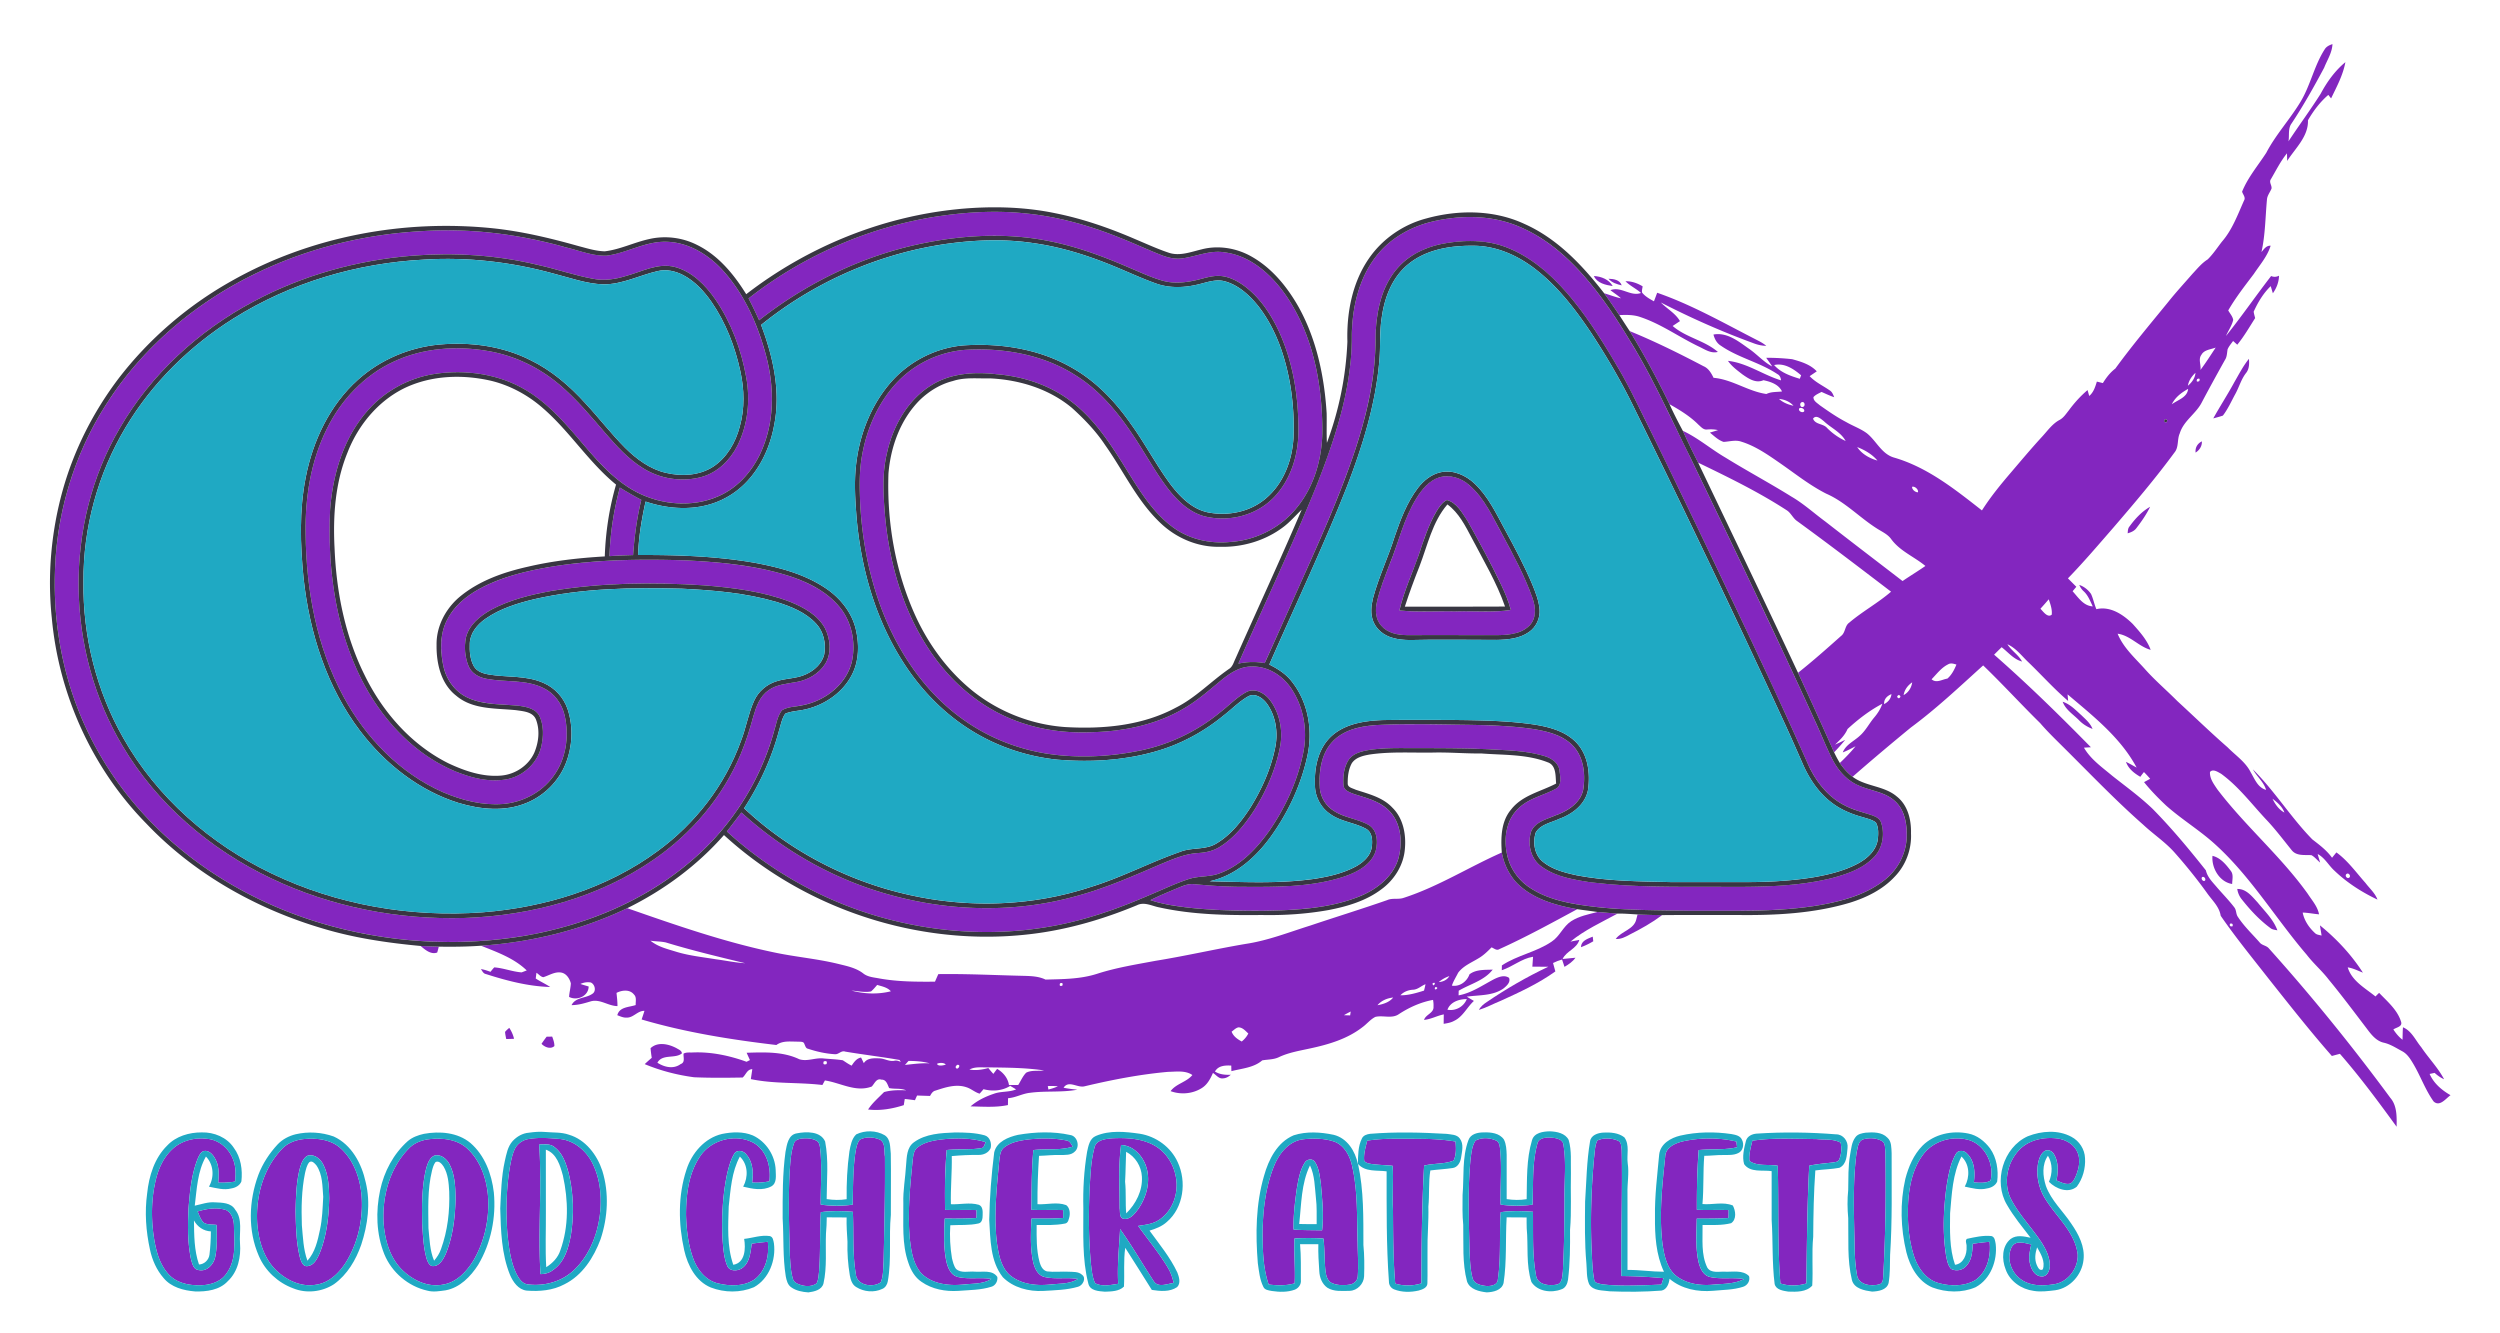
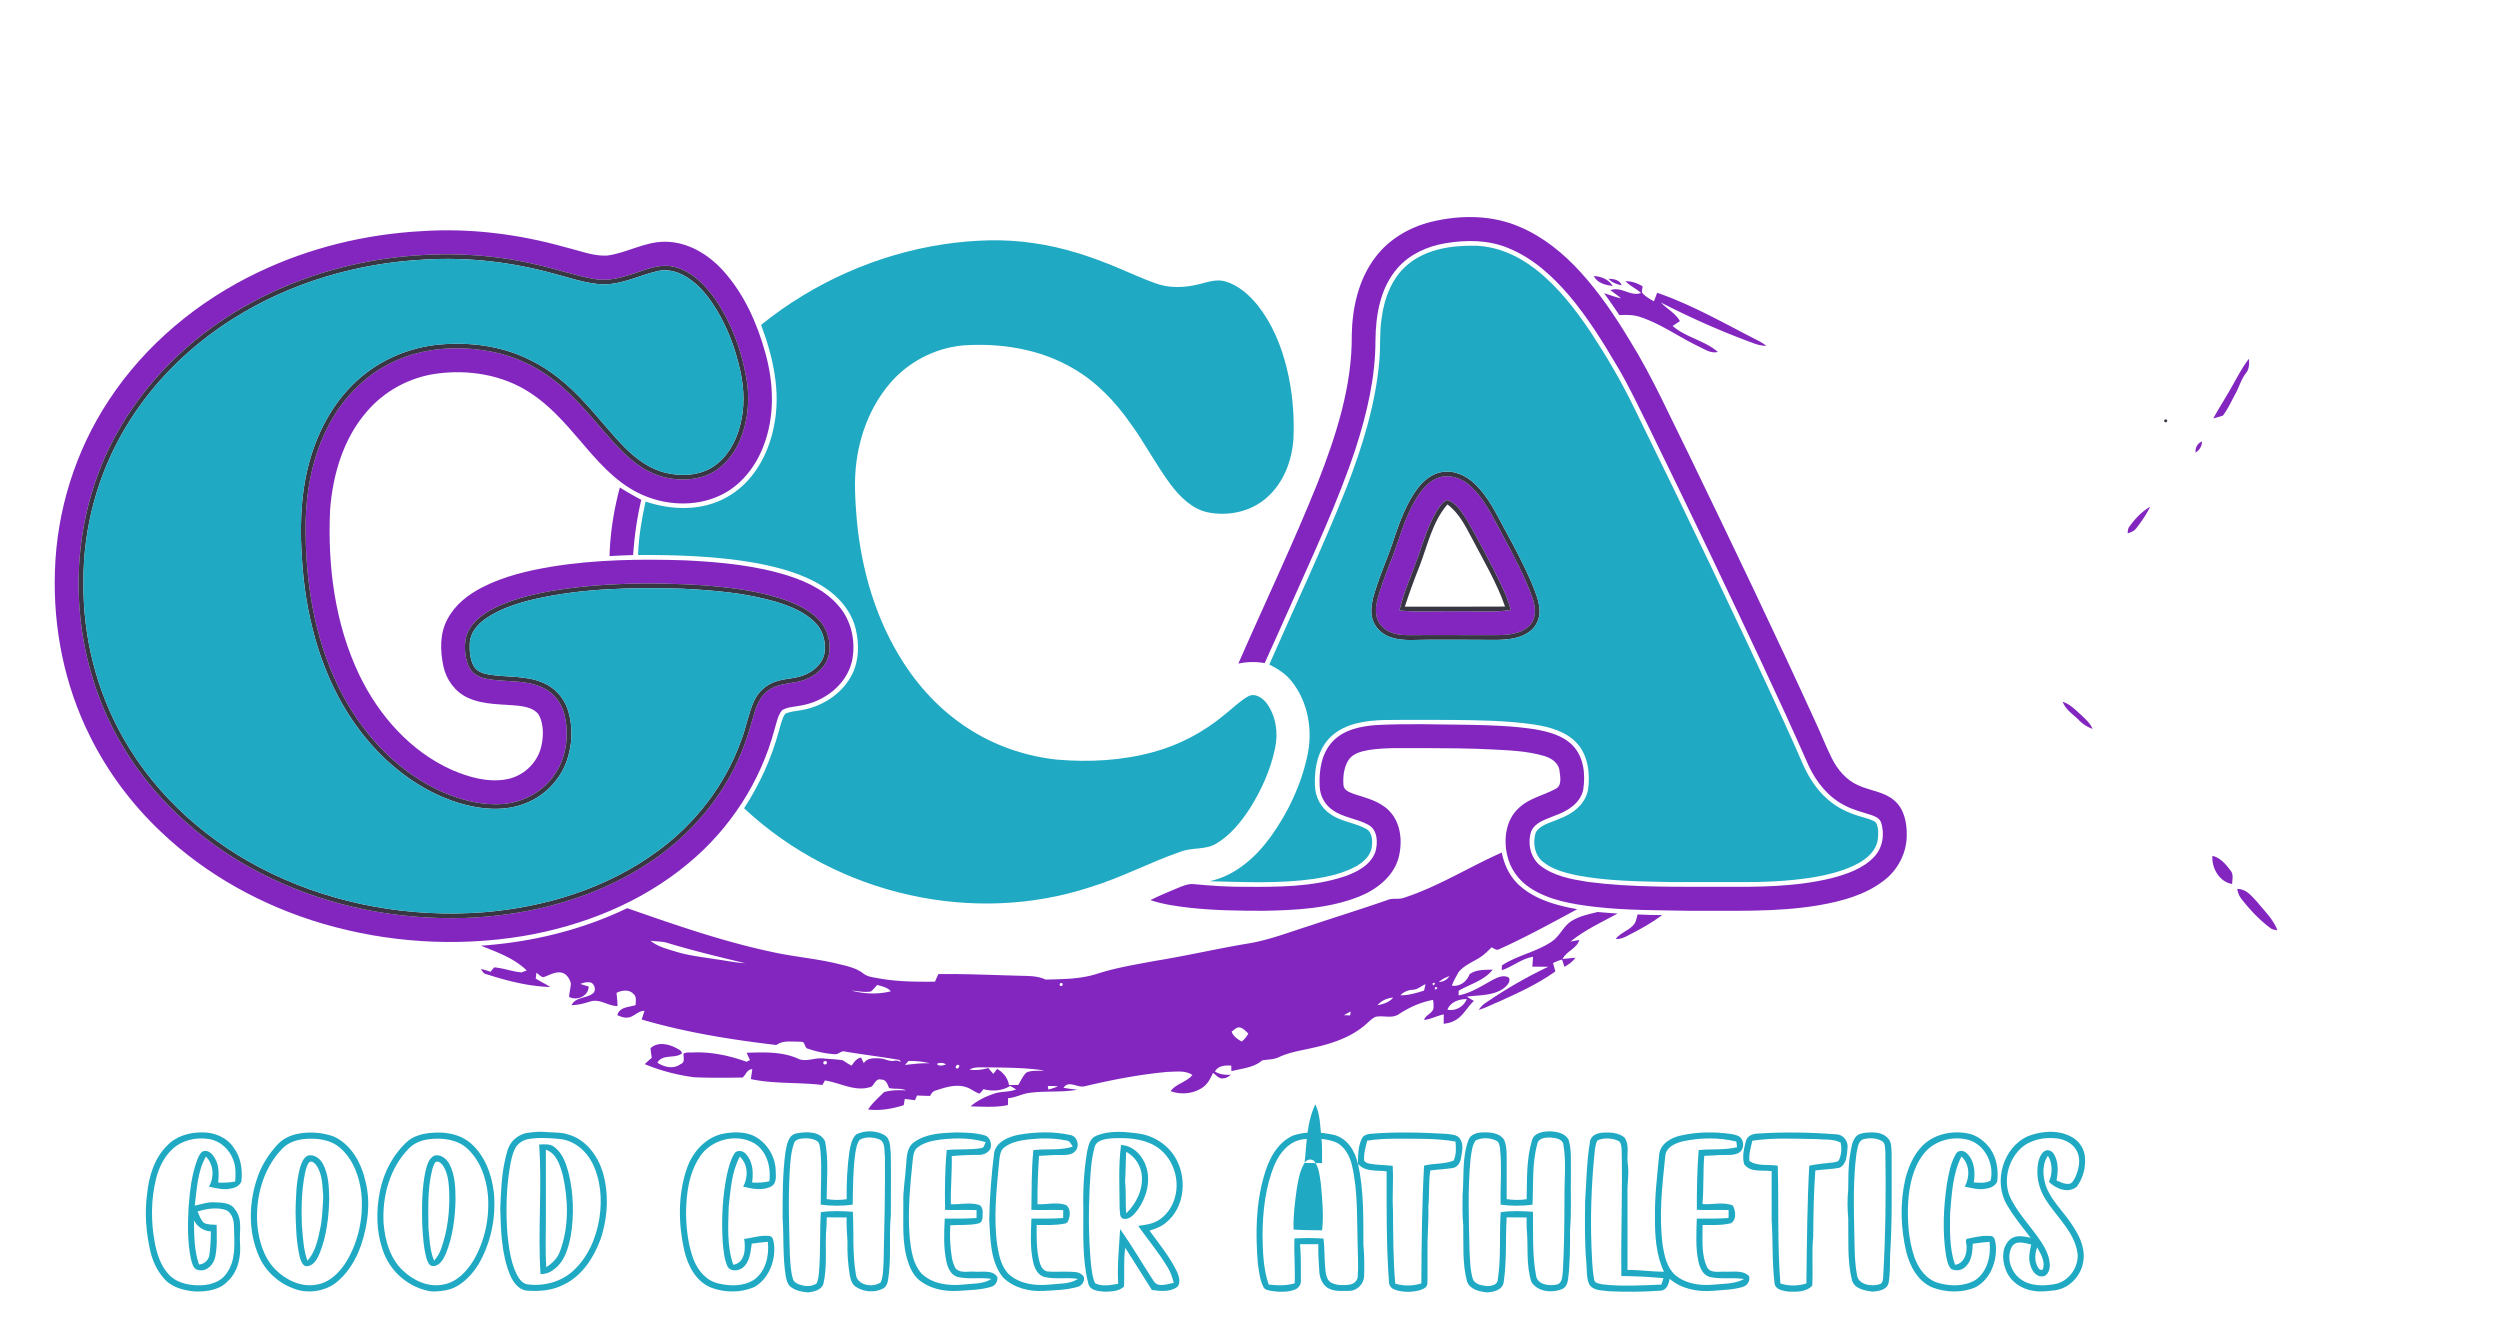
<svg xmlns="http://www.w3.org/2000/svg" width="2000" height="800pt" viewBox="0 0 1500 800" preserveAspectRatio="xMidYMid">
  <g fill="#8326bf">
-     <path d="M1394.72 29.77c.99-1.8 2.86-2.69 4.76-3.3-.21 5.14-3.15 9.51-4.99 14.16-6.07 11.38-12.39 22.65-19.52 33.4-2.31 3.09-1.24 7.19-1.89 10.77 6.31-9.57 13.14-18.81 19.28-28.49 3.8-7.12 8.59-13.84 14.87-19.01-1.41 7.75-5.2 14.72-8.57 21.73-.58-.7-1.13-1.39-1.67-2.09-4.97 4.27-8.95 9.58-12.21 15.22.34 9.72-7.6 16.77-12.47 24.4l-.12-4.57c-3.86 4.77-6.59 10.3-9.68 15.57-1.26 1.82.77 3.75.39 5.64-.92 2.25-2.64 4.22-2.74 6.75-.96 10.44-.98 21.02-3.28 31.3 1.47-1.72 2.88-4 5.5-3.82-1.94 6.35-6.43 11.45-10.05 16.89-5.38 7.13-10.91 14.18-15.39 21.93 1.01 1.88 2.66 3.57 2.98 5.73-.8 3.46-2.96 6.36-4.32 9.59 9.38-11.7 17.89-24.1 27.08-35.95 1.57.7 3.17.57 4.72-.18-.07 3.83-1.48 7.43-3.68 10.53-.32-1.08-.97-3.22-1.29-4.29-4.47 4.32-7.69 9.71-10.23 15.34.18 1.3.57 2.56.89 3.84-3.47 5.4-6.64 10.99-10.73 15.96-.62-.56-1.88-1.67-2.5-2.23-1.17 1.62-2.5 3.15-3.3 4.98-.4 2.16-.31 4.49-1.59 6.39-4.67 8.38-9.3 16.78-13.78 25.25-3.45 6.97-10.98 11.13-13.32 18.77-1.71 3.73-.45 8.37-3.26 11.62-11.51 15.67-24.13 30.48-36.8 45.22-8.87 10.19-17.64 20.49-27.05 30.19 1.67 1.69 3.35 3.37 5.04 5.06-.76.89-1.51 1.78-2.24 2.68 3.41 3.73 6.48 8.77 12.09 9.09-1.52-3.16-2.78-6.62-5.41-9.04-1.19-1.07-2.08-2.4-2.68-3.85 2.87.96 5.33 2.96 7.06 5.43 1.35 2.93 1.93 6.15 3.2 9.13 8.4-1.99 16.11 3.26 21.81 8.86 4.19 4.7 8.57 9.53 10.77 15.55-7.21-2-12.29-8.68-19.83-9.69 3.4 8.33 10.29 14.45 16.19 21 6.1 6.9 13.14 12.87 19.62 19.4 10.08 9.24 19.88 18.79 30.2 27.78 4.77 4.86 10.79 8.77 13.88 15.05 2.38 3.98 4.22 9.15 9.2 10.47-1.45-4.82-5.57-8.02-7.94-12.31 13.06 12.95 22.8 28.86 35.66 42.01 4.29 3.31 8.66 6.56 11.85 11.03.87-1.07 1.73-2.15 2.62-3.21 6.87 4.99 11.81 12.01 17.41 18.29 2.47 3.29 5.76 6.08 7.22 10.03-9.42-4.47-18.33-10.17-25.86-17.4-3.5-3.18-5.71-7.7-10.02-9.94.44 1.71.98 3.41 1.49 5.13-1.8-1.43-3.21-3.38-5.24-4.45-4.07-.27-9 .64-11.86-3.03-5.08-6.28-9.92-12.75-15.51-18.6-8.69-9.3-16.45-19.69-26.84-27.23-1.9-1.03-4.87-3.15-6.65-1.04-.24 3.94 2.32 7.28 4.4 10.39 16.77 22.06 38.18 40.17 54.31 62.75 2.51 3.91 5.86 7.53 6.72 12.25-3.29-.26-6.53-.97-9.81-1.05.96 4.85 3.84 9.07 7.45 12.37 1.03.99 2.54 1.04 3.89 1.43-.29-2.06-.68-4.09-.98-6.13 9.94 8.06 18.86 17.59 25.78 28.38-3.01-1.18-5.9-2.69-9.11-3.17 2.43 8.15 10.45 12.42 16.65 17.46.7-.73 1.43-1.46 2.19-2.17 4.98 5.24 11.04 10.26 13.19 17.42.88 2.94-2.93 3.26-4.65 4.55 1.51 2.31 3.28 4.47 5.5 6.17.07-2.5.07-5 .27-7.48 5.23 2.16 7.49 7.79 10.93 11.9 4.38 6.56 10.03 12.27 13.74 19.27-2.14-.93-3.98-2.31-5.69-3.82-.75.16-2.25.48-2.99.64 2.47 5.65 7.29 9.74 12.54 12.75-2.87 2.02-6.48 7.17-10.15 3.75-4.89-6.82-7.71-14.87-11.92-22.1-1.82-3.06-3.71-6.34-6.97-8.05-3.5-1.87-6.88-4.11-10.78-5.05-4.72-.92-7.81-5.01-10.52-8.64-7.49-9.82-14.86-19.73-22.73-29.26-4.03-5.27-9.13-9.59-13.16-14.86-19.25-22.45-34.5-48.47-56.96-68.06-8.81-7.61-18.76-13.78-27.46-21.52-4.68-4.42-9.21-9.01-13.23-14.05l3.67-2c-1.21-1.4-2.44-2.76-3.74-4.05-.75.94-1.48 1.89-2.18 2.86-3.64-2.12-7.17-4.84-8.59-8.97 2.17 1.05 4.25 2.27 6.39 3.43-9.65-18.05-26.13-30.92-41.44-43.93.09.99.26 2.97.35 3.96-8.32-7.13-15.67-15.32-23.54-22.93-4.15-3.86-7.6-8.74-12.91-11.1 2.42 3.89 6.62 6.28 8.78 10.37-5.03-1.33-8.3-5.56-12.24-8.6-1.52 1.49-3.03 2.98-4.52 4.48 20.17 17.65 39.3 36.41 58.07 55.54-1.4.09-2.79.17-4.16.27 4.09 7.07 10.94 11.77 17.06 16.93 8.18 6.47 16.65 12.58 24.18 19.82 11.42 11.59 21.83 24.14 31.93 36.87.93 4.21 4.15 7.19 6.81 10.39 3.42 3.94 7.09 7.68 10.26 11.84 1.3 1.65.88 4.01 2.15 5.71 3.65 5.59 8.55 10.21 12.95 15.2 1.35 1.84 3.9 1.86 5.43 3.47 25.82 28.74 50.18 58.82 73.1 89.93 4.04 4.71 3.82 11.42 3.73 17.27-10.87-14.93-21.85-29.83-34.01-43.74-1.64.4-3.25.85-4.84 1.29-13.08-14.92-25.36-30.52-37.69-46.05-9.83-12.56-19.96-24.94-29.01-38.07-.84-5.52-5.17-9.31-8.22-13.67-6.09-8.47-12.65-16.6-19.57-24.4-5.54-6.2-12.53-10.81-18.58-16.46-16.65-14.64-31.97-30.69-47.7-46.3-4.84-4.83-9.78-9.56-14.23-14.75-11.58-11.38-22.52-23.38-34.22-34.64-14.14 12.77-28.03 25.92-43.37 37.25-11.8 9.69-23.48 19.51-34.97 29.57-3.03-2.27-5.6-5.12-7.66-8.28 3.33-3.16 6.54-6.46 9.44-10.03-2.53 1.29-5.01 2.67-7.67 3.68 1.81-4.63 6.55-6.63 10-9.78 3.65-3.11 5.78-7.5 8.83-11.13 2.1-2.46 3.85-5.21 4.92-8.29-7.63 4-14.58 9.36-20.89 15.17-1.62 3.8-4.55 6.58-7.51 9.36 2.06-.87 4.07-1.88 6.11-2.84-2.15 2.55-4.34 5.08-6.68 7.46-7.1-15.95-14.28-31.86-21.64-47.7 8.87-7.04 17.36-14.56 25.81-22.1 2.72-1.98 2.15-6.05 4.92-7.99 7.94-6.76 17.21-11.77 25.1-18.59-18.69-14.25-37.35-28.54-56.36-42.36-2.58-1.76-3.69-4.94-6.35-6.56-16.87-10.95-34.98-19.77-53.05-28.5-3.22-6.3-6.3-12.67-9.2-19.11 9.2 4.29 16.94 11.05 25.69 16.14 13.03 8.05 26.56 15.29 39.57 23.39 7.24 4.22 13.45 9.91 20.18 14.86 15.4 12.01 30.94 23.85 46.42 35.76 4.52-3.09 9.21-5.92 13.71-9.05-6.75-5.59-15.4-8.96-20.63-16.25-2.19-2.95-5.65-4.38-8.63-6.33-10.33-6.57-18.9-15.84-30.23-20.79-9.92-5.01-18.62-12-27.72-18.3-7.28-5.04-14.7-10.27-23.25-12.91-3.49-1.22-7.11-.03-10.63.14-3.21-1.04-5.65-3.51-8.22-5.57 1.22-.37 3.65-1.12 4.87-1.49-2.26-.55-4.57-.53-6.85-.36-2.04.12-3.44-1.66-4.83-2.85-5.04-5.09-11.23-8.85-17.43-12.35-7.29-14.98-15.16-29.67-23.89-43.86 15.15 6.18 29.86 13.48 44.35 21.09 2.99 1.28 4.61 4.15 5.97 6.94 11.23.97 20.68 8.14 31.71 9.71 2.94-1.45 6.19-1.11 9.36-1.52-1.98-4.29-6.87-5.86-11.14-6.75-4.59 2.05-8.99-.97-12.66-3.54-3.11-2.42-6.36-4.78-8.61-8.07 11.42 1.27 21.01 8.39 31.83 11.7-.16-1.52-.71-3.03-2.16-3.74-10.59-7.09-23.45-9.79-33.93-17.05-2.41-1.46-3.79-4.04-4.45-6.7 7.99-1.49 14.82 3.91 20.92 8.26 5 3.33 8.96 8.07 14.31 10.91-1.11-1.81-2.39-3.49-3.6-5.22 5.2-.02 10.41.26 15.58.84 5.28 1.46 10.92 3.13 14.77 7.29-1.43.97-2.85 1.93-4.27 2.89 3.39 3.63 7.95 5.69 11.96 8.49 1.52.9 2.15 2.57 2.77 4.15-2.61-.89-5.09-2.07-7.59-3.18-1.69.91-3.57 1.62-4.85 3.11-.12 2.34 2.26 3.52 3.77 4.87 5.13 3.62 10.32 7.22 15.91 10.13 4.03 2.34 8.52 3.89 12.3 6.66 5.78 4.56 8.87 12.52 16.46 14.65 19.99 5.82 36.52 19.06 52.64 31.68 5.12-8.06 11.17-15.47 17.37-22.71 6.14-7.19 12.21-14.45 18.61-21.41 3.35-3.59 6.23-7.88 10.69-10.22 2.33-1.28 3.79-3.61 5.42-5.64 3.3-4.47 7.03-8.63 11.28-12.22l1 3.53c2.63-2.21 3.62-5.47 4.58-8.62 1.19.28 2.39.59 3.61.89 2.04-3.29 4.37-6.36 7.47-8.7 10.04-13.81 21.06-26.87 31.84-40.1 4.57-5.74 9.55-11.12 14.36-16.66 2.9-3.09 5.58-6.46 9.21-8.75 3.24-3.17 5.74-7 8.5-10.58 6.24-7.14 9.5-16.21 13.31-24.74 1.15-1.83-.64-3.59-1.16-5.31 3.48-8.58 9.51-15.64 14.5-23.32 5.69-10.9 14.15-19.99 20.48-30.48 6.03-9.92 8.23-21.65 14.48-31.45m-73.87 183.13c-2.02 2.66-.1 6.05-.57 9.07 3.26-4.33 6.15-8.9 9.14-13.42-2.94 1.16-6.9 1.25-8.57 4.35m-256.38 6.14c3.95 4.49 9.83 6.56 15.41 8.24l.8-2.09c-4.47-3.82-10.02-7.57-16.21-6.15m248.27 12.42c2.36-2 4.33-4.56 4.54-7.76-2.25 2.08-4.04 4.69-4.54 7.76m5.53-3.98c-.55 1.44-.12 1.84 1.32 1.19.52-1.44.08-1.84-1.32-1.19m-15.18 15.11c3.54-2.65 9.34-4.11 9.79-9.25-3.99 2.19-7.77 5.06-9.79 9.25m-235.69-3.24c2.42 2.19 5.5 3.45 8.69 4.1-2.22-2.51-5.42-3.79-8.69-4.1m13.73 1.96c-1.63.47-1.14 3.42.66 2.84 1.62-.46 1.08-3.4-.66-2.84m-1.63 3.82c-.68 1.5 1.87 2.87 2.96 1.77.68-1.5-1.91-2.82-2.96-1.77m8.33 6.06c1.29 3.61 6.12 2.93 8.38 5.56a37.68 37.68 0 0 0 11.18 7.85c-2.9-5.39-8.84-7.83-13.1-11.91-1.74-1.34-4.6-4.06-6.46-1.5m211.21.37c-.95 1.14-.69 1.77.78 1.89.91-1.15.65-1.78-.78-1.89m-184.73 16.67c2.73 4.17 7.44 6.8 12.16 8.11-3.18-3.79-7.61-6.33-12.16-8.11m32.97 23.84c-.24 1.56 1.98 3.46 3.51 3.27.38-1.7-1.88-3.71-3.51-3.27m76.98 73.17c1.64 1.66 4.32 5.66 6.79 3.55.32-3.19-.79-6.26-1.8-9.21a245.9 245.9 0 0 1-4.99 5.66m-55.44 33.39c-4.04 2-6.79 5.78-9.88 8.94 2.86 2.53 6.31.09 9.47-.4 2.59-2.2 4.17-5.33 5.45-8.42-1.65-.51-3.45-1.11-5.04-.12m-26.65 18.43c2.89-1.52 4.71-4.44 5.14-7.65-2.64 1.81-4.63 4.44-5.14 7.65m-11.68 5.4c2.36-1.23 4.11-3.24 4.38-5.97-2.56.98-4.64 3.03-4.38 5.97m8.78-5.51c-1.29.78-1.28 1.46.04 2.06 1.26-.76 1.24-1.45-.04-2.06m-15.99 24.19c.57.59.57.59 0 0m240.22 38.1c1.58 3.33 3.8 6.52 7.14 8.29-1.27-3.57-4.23-6.08-7.14-8.29m44.44 45.13c-1.3.94.22 3.15 1.58 2.22 1.25-.93-.3-3.17-1.58-2.22m-86.66 1.9c-.9.92.44 2.89 1.63 2.16.93-.95-.49-2.85-1.63-2.16m16.69 27.98c-.37 1.34.16 1.84 1.58 1.51.32-1.38-.21-1.89-1.58-1.51zM557.58 130.61c18.92-3.17 38.27-4.61 57.4-2.6 19.73 1.88 38.97 7.35 57.29 14.78 8.06 3.18 15.91 6.86 23.98 10.04 4.33 1.76 9.04 2.9 13.74 2.1 8.2-1.22 16.2-4.92 24.65-3.54 15.99 2.01 28.69 13.76 37.43 26.58 15.56 23.12 21.12 51.54 21.34 79.03.22 16.81-4.41 34.11-15.1 47.32-9.68 12.26-24.76 19.86-40.29 20.87-12.01 1.16-24.56-1.65-34.33-8.89-12.04-8.83-19.88-21.87-27.66-34.32-9.24-14.91-18.92-30.15-33.06-40.93-12.86-9.95-28.86-15.16-44.95-16.52-12.98-1.47-26.89-.73-38.37 6.11-14.89 8.79-23.95 24.99-27.54 41.53-2.97 12.4-2.08 25.25-1.04 37.83 2.85 30.35 12.06 60.8 30.43 85.47 11.6 15.59 27.12 28.48 45.19 35.87 15.53 6.43 32.54 8.78 49.27 7.94 19.26-.59 38.88-4.7 55.46-14.87 7.99-4.78 14.92-11.05 22.12-16.9 4.98-4 10.84-7.65 17.45-7.61 9.38-.3 18.16 5.13 23.42 12.68 7.84 11.3 10.32 25.91 7.51 39.29-3.41 16.76-10.68 32.65-20.39 46.68-7.58 10.64-17.1 20.74-29.6 25.39-6.19 2.44-13.06 1.45-19.28 3.69-7.77 2.59-15.16 6.15-22.7 9.31-14.39 6.24-29.13 11.77-44.35 15.62-38.77 9.94-80.15 8.46-118.51-2.65-33.67-9.79-65.08-27.36-90.96-51.03 2.94-3.78 5.81-7.61 8.73-11.39 24 21.8 52.7 38.51 83.79 47.87 38.03 11.57 79.41 12.99 117.78 2.11 17.75-4.83 34.57-12.35 51.42-19.58 6.78-2.78 13.7-5.68 21.11-6.08 4.55-.27 9.15-1.28 13.03-3.79 8.75-5.42 15.24-13.71 20.76-22.24 7.02-11.35 12.47-23.8 15.13-36.91 2.06-9.62.26-20.21-5.49-28.27-3.03-4.34-8.97-8.04-14.24-5.53-5.96 3.12-10.6 8.13-15.89 12.19-13.58 11.24-29.86 19.08-47.07 22.84-17.07 3.63-34.77 4.79-52.13 2.76-19.91-2.31-39.24-9.65-55.5-21.4-22.32-15.94-38.3-39.51-48.13-64.88-7.86-20.27-12.01-41.86-13.28-63.53-.4-9.93-.75-19.97 1.08-29.79 2.94-16.62 10.13-32.84 22.08-44.95 10.95-11.1 26.12-17.78 41.68-18.52 22.61-1.03 46.1 3.39 65.25 15.95 13.69 8.75 24.28 21.44 33.23 34.83 7.58 11.13 13.87 23.14 22.22 33.75 5.58 6.94 12.59 13.4 21.48 15.57 14.45 3.46 30.8-.72 41.19-11.53 10.28-10.65 14.78-25.79 14.69-40.36 0-19.76-3.06-39.8-11.14-57.95-4.96-10.89-11.67-21.4-21.45-28.56-4.31-3.15-9.33-5.66-14.74-5.96-4.98-.18-9.71 1.6-14.5 2.66-6.42 1.43-13.21 2.06-19.61.23-6.96-1.98-13.52-5.09-20.17-7.88-15.74-6.85-31.97-12.83-48.87-16.06-24.64-4.85-50.16-3.5-74.66 1.46-35.89 7.3-69.69 23.63-98.44 46.21-2-4.43-4.08-8.82-6.34-13.12 31.48-24.65 69.07-41.47 108.45-48.42z" />
    <path d="M858.99 133.03c17.38-4.16 36.29-4.13 52.88 3.11 14.2 5.99 26.36 16.01 36.65 27.34 11.26 12.42 20.67 26.38 29.3 40.71 13.86 22.3 24.42 46.39 36.15 69.83 25.4 52.5 50.62 105.09 74.86 158.13 3.54 7.55 6.57 15.32 10.26 22.79 3.42 6.84 8.64 13.07 15.76 16.21 7.15 3.31 15.68 3.82 21.8 9.2 5.9 5.04 7.49 13.27 7.4 20.67.06 10.61-5.27 20.94-13.71 27.31-11.24 8.73-25.4 12.44-39.19 14.85-25.49 4.29-51.43 3.11-77.15 3.31-19.1-.4-38.25-.18-57.24-2.4-13.3-1.62-27.15-3.8-38.57-11.27-7.05-4.52-12.28-11.8-13.95-20.03-2.13-9.55-.65-20.79 6.8-27.74 6.14-6.09 14.95-7.71 22.33-11.72 4.06-2.04 2.7-7.4 2.33-11.04-.65-4.74-5.06-7.53-9.3-8.72-10.19-3.04-20.94-3.35-31.49-3.91-13.63-.72-27.27-.73-40.91-.79-10.96.15-22-.53-32.86 1.16-4.44.78-9.43 2.05-12.06 6.04-2.75 4.39-3.36 9.82-3 14.89.13 3.38 3.87 4.48 6.48 5.5 7.36 2.36 15.38 4.26 20.96 10.03 7.27 7.42 8.12 19.05 5.52 28.66-3.34 11.22-13.43 18.81-23.92 22.94-18.12 7.09-37.88 8.06-57.12 8.39-14.64 0-29.32-.21-43.89-1.78-8.06-.93-16.16-2.04-23.87-4.63 5.14-2.6 10.49-4.76 15.79-7.02 3.33-1.34 6.77-2.99 10.47-2.55 10.14.95 20.31 1.65 30.5 1.59 19.79.1 40.08.13 59.11-6.02 7.67-2.6 16.11-6.74 19.09-14.84 1.63-5.5 1.47-13.16-4.15-16.34-6.74-3.72-14.86-4.25-21.25-8.7-4.72-3.09-7.75-8.51-7.96-14.14-.55-9.56.99-20.13 7.89-27.31 6.74-7.03 16.87-9.07 26.21-9.71 18.33-.95 36.69-.34 55.03-.15 13.23.25 26.52.64 39.63 2.64 8.25 1.42 17.04 3.6 23.07 9.81 6.68 6.93 7.71 17.48 6.26 26.57-1.72 8.08-9.41 12.77-16.65 15.34-5.21 2.28-11.91 3.78-14.5 9.44-2.44 7.19-.56 16.14 5.65 20.88 8.15 6.18 18.57 8.02 28.44 9.59 26.22 3.43 52.74 2.85 79.13 2.94 22.34.12 45 .16 66.84-5.15 9.17-2.44 18.76-5.61 25.49-12.64 5.3-5.39 6.67-13.88 4.28-20.91-.86-2.46-3.44-3.52-5.68-4.33-5.46-1.81-11.12-3.1-16.2-5.86-9.73-4.92-16.81-13.83-21.41-23.53-18.53-42.02-38.35-83.46-58.09-124.92-12.37-25.88-24.84-51.72-37.46-77.47-6.33-12.61-12.23-25.46-19.48-37.58-8.6-14.7-17.69-29.21-28.69-42.26-10.07-11.82-21.98-22.67-36.54-28.56-11.97-5.02-25.38-5.07-38-2.9-10.65 1.83-21.14 6.5-28.38 14.71-10.43 11.73-13.2 28.05-13.39 43.25.05 22.32-5.12 44.29-11.98 65.41-10.68 32.24-25.25 62.99-38.98 93.99-5.17 11.51-10.28 23.05-15.51 34.53-5.25-.97-10.6-.83-15.81.3 15.83-36.22 32.9-71.89 47.63-108.58 11.04-28.28 20.73-57.93 20.43-88.63.3-16.41 4.09-33.42 14.22-46.68 8.18-10.89 20.59-18.03 33.7-21.25zM252.5 138.72c29.32-2.02 58.86 1.72 87.09 9.72 8.06 1.92 16.02 5.24 24.43 4.94 11.95-1.5 22.75-8.4 34.98-8.34 13.5.01 25.89 7.46 34.75 17.23 12.64 13.92 20.5 31.55 25.48 49.52 5.02 18.04 5.77 37.79-1 55.48-4.71 12.63-13.61 24.11-25.99 29.92-15.38 7.3-34.08 6.1-49.17-1.38-14.45-7.11-24.98-19.67-35.23-31.69-9.05-10.55-18.38-21.22-30.21-28.76-16.25-10.51-36.49-13.76-55.48-11.2-16.22 2.14-31.52 10.38-42.12 22.86-14.09 16.24-20.37 37.82-21.98 58.92-1.55 33.81 2.9 68.61 17.69 99.36 11.69 24.13 30.61 45.57 55.38 56.64 10.16 4.38 21.43 7.62 32.55 5.69 9.86-1.69 18.39-9.33 20.91-19.04 1.5-6.01 1.78-12.67-.67-18.46-2.09-4.81-7.77-6-12.44-6.63-10.38-1.14-21.38-.37-31.05-4.98-7.43-3.5-12.64-10.72-14.36-18.67-2.01-9.37-2.29-19.78 2.45-28.41 4.46-8.58 12.41-14.71 20.87-19.05 12.97-6.65 27.33-10 41.62-12.4 26.44-4.28 53.34-4.65 80.06-3.79 21 1.05 42.21 2.96 62.35 9.37 11.79 3.84 23.55 9.71 31.23 19.77 6.74 8.9 8.88 20.92 6.46 31.72-3.37 13.81-16.29 23.61-29.87 26.14-4.01.93-8.46.73-12.04 2.97-2.64 3.29-3.27 7.67-4.5 11.6-8.34 31.26-26.76 59.65-51.69 80.24-28.14 23.55-63.32 37.56-99.28 43.65-39.85 6.57-81.19 3.94-119.94-7.42-36.19-10.63-70.25-29.32-97.55-55.47-17.37-16.49-31.9-36-42.48-57.49-15.08-30.32-21.92-64.47-20.81-98.25 1.02-36.38 12.24-72.42 32.3-102.8 21.95-33.48 53.88-59.9 89.95-77 30.39-14.5 63.72-22.63 97.31-24.51m-5.09 14.7c-33.22 2.68-66.02 11.79-95.43 27.56-32.86 17.49-61.41 43.61-80.12 75.93-33.84 57.65-32.57 133.45 1.66 190.63 20.58 34.7 52.47 61.99 88.74 79.27 36.21 17.35 76.72 25.19 116.79 23.96 39.75-1.47 79.9-12.13 112.91-34.84 22.97-15.72 41.74-37.78 52.49-63.54 3.11-7.28 5.44-14.86 7.52-22.49 1.69-5.85 3.91-12.16 9.16-15.76 4.94-3.55 11.21-3.89 16.99-4.98 6.79-1.25 13.35-5 17.06-10.94 3.88-6.4 3.06-14.75-.18-21.24-4.35-8.03-12.85-12.63-21.03-15.93-16.56-6.31-34.34-8.44-51.9-9.87-30.49-1.95-61.31-1.61-91.5 3.43-12.3 2.24-24.67 5.28-35.78 11.18-6.62 3.72-13.36 8.98-15.22 16.74-1.17 5.71-.61 11.84 1.61 17.23 1.79 4.28 6.2 6.66 10.56 7.49 11.37 2.22 23.69.26 34.35 5.59 6.53 3.1 11.09 9.43 12.7 16.4 2.86 12.43.9 26.32-6.87 36.66-6.99 9.62-18.42 15.51-30.18 16.5-12.36.95-24.73-2.25-36.02-7.1-25.8-11.4-46.37-32.7-59.64-57.33-16.17-29.9-22.43-64.25-22.72-97.98-.36-21.48 3.11-43.41 12.78-62.76 8.45-17.24 22.39-32.05 39.91-40.17 17.71-8.39 38.1-9.76 57.22-6.37 15.51 2.71 30.15 9.77 42.18 19.89 10.5 8.84 19.28 19.45 28.21 29.82 6.49 7.47 13.29 14.91 21.72 20.23 10.44 6.69 23.8 8.89 35.76 5.49 9.47-2.66 16.95-10.09 21.31-18.72 6.3-12.6 7.82-27.33 5.24-41.12-2.94-16.51-8.93-32.64-18.4-46.53-6-8.66-14.01-16.85-24.5-19.59-10.11-2.57-19.69 2.87-29.2 5.42-6.39 2.02-13.22 3.03-19.86 1.68-11.07-2.06-21.74-5.8-32.73-8.24-24.68-5.99-50.31-7.61-75.59-5.6zM956.32 165.62c4.34.18 9.09 2.07 11.31 6.02-4.21-.62-9.37-1.74-11.31-6.02zM965.1 167.25c3.09.09 6.76.6 7.94 3.97-2.92-.67-5.93-1.6-7.94-3.97z" />
    <path d="M975.26 168.75c3.67-.11 7.2 1.17 10.31 3.05-.1 1.26-.65 2.57-.26 3.84 1.88 2.28 4.5 3.74 7.06 5.15.68-1.7 1.29-3.42 1.94-5.13 20.86 7.23 40.14 18.27 59.73 28.3 2.01 1 3.99 2.09 5.73 3.53-2.89.01-5.67-.75-8.32-1.8-18.8-6.89-37.14-15.03-54.94-24.2 3.72 3.83 8.75 6.44 11.46 11.18-1.47.99-2.94 1.94-4.38 2.93 8.02 6.93 19.16 8.65 27.13 15.56-4.28 1.12-7.98-1.67-11.66-3.35-11.66-5.6-22.29-13.36-34.63-17.5-4.11-1.5-8.53-1.44-12.82-1.24-2.98-4.42-6-8.8-9.12-13.12 3.37.99 6.63 2.32 10.09 3.04-1.96-1.82-4.24-3.22-6.32-4.87 6.35-2.5 12.13 4.01 18.36 1.66-2.94-2.6-6.57-4.25-9.36-7.03zM1340.52 229.46c2.79-4.81 5.33-9.81 8.84-14.16.25 2.88.21 6.07-1.68 8.44-2.95 3.74-4.17 8.42-6.43 12.55-2.42 4.4-4.45 9.08-7.52 13.07-1.9.66-3.86 1.15-5.77 1.68 4.05-7.27 8.58-14.26 12.56-21.58zM1317.36 271.55c-.33-2.95 1.11-5.45 3.76-6.73.16 2.84-1.43 5.26-3.76 6.73zM863.41 286.48c6.43-2.01 13.47.34 18.34 4.75 9.05 7.89 13.92 19.14 19.62 29.44 6.64 12.32 13.37 24.7 18.04 37.94 2.03 5.48 2.66 12.48-1.91 16.91-5.66 5.45-14.13 5.58-21.51 5.56-17.35-.07-34.7 0-52.04-.02-5.52-.01-11.56-1.35-15.28-5.74-3.37-3.83-3.64-9.35-2.52-14.11 1.75-7.73 4.75-15.11 7.55-22.51 5.48-13.22 8.55-27.52 16.19-39.79 3.24-5.23 7.46-10.45 13.52-12.43m-1.56 20.43c-4.82 8.17-7.69 17.28-10.68 26.24-3.88 11.02-8.84 21.69-11.51 33.11 11.4 1.21 22.9.29 34.34.57 10.82-.3 21.73.77 32.48-.85-1.38-5.36-3.57-10.46-5.95-15.44-6.16-12.93-13.06-25.5-20.02-38.01-3.23-4.8-6.39-10.87-12.37-12.51-2.87 1.43-4.65 4.25-6.29 6.89zM371.91 292.52c4.21 2.6 8.49 5.09 12.88 7.37-2.63 10.88-4.13 21.99-4.92 33.15-4.72.15-9.44.33-14.15.63.38-13.89 2.58-27.73 6.19-41.15zM1277.75 315.82c3.34-4.6 7.34-8.92 12.33-11.75-2.22 4.58-5.15 8.79-8.25 12.81-1.25 1.74-3.26 2.53-5.23 3.11.12-1.46.1-3.02 1.15-4.17zM1237.59 421.04c4.52 1.47 7.81 5.02 11.26 8.1 2.53 2.46 5.38 4.81 6.67 8.22-2.94-1.13-5.67-2.75-7.88-4.99-3.51-3.64-8.22-6.37-10.05-11.33zM842.4 538.65c20.58-6.7 38.97-18.42 58.68-27.13 1.51 7.92 5.38 15.56 11.71 20.71 9.43 7.9 21.67 11.13 33.54 13.29-15.4 8.31-30.78 16.76-46.74 23.97-1.64 1.09-3.18-.53-4.67-1.07-2.41 2.45-4.89 4.89-7.9 6.61-4.21 2.58-9.13 4.54-12.14 8.64-1.26 2.56-2.85 4.98-3.75 7.71 4.67.82 9.07-2.48 10.56-6.78 3.94-3.04 9.25-2.61 13.94-2.83-5.05 6.58-13.54 8.61-20.41 12.66-.02.7-.05 2.09-.07 2.79 7.85-1.42 14.42-6.12 21.35-9.74 2.71-1.31 6.16-2.71 8.92-.76 1.09 2.66-1.52 4.89-3.36 6.39-6.4 4.48-14.59 3.84-21.96 4.88 1.38.89 2.81 1.73 4.25 2.58-4.17 3.78-6.59 9.46-11.86 11.94-1.92 1.1-4.14 1.43-6.28 1.79-.01-1.89.04-3.78.06-5.66-4.05.79-7.71 2.94-11.85 3.3 1.06-3.31 5.94-4.07 5.69-7.91.07-1.38-.03-2.74-.29-4.09-7.32 1.34-14.16 4.43-20.38 8.46-4.21 3.06-9.55.6-14.23 1.74-3.02 1.51-5.1 4.28-7.81 6.22-9.02 7.01-20.21 10.32-31.22 12.68-6.37 1.41-12.92 2.45-18.87 5.27-3.12 1.51-6.65 1.31-9.98 1.92-5.08 4.43-12.21 4.83-18.49 6.47l-.08-3.35c-3.69-.18-7.75-.03-9.8 3.58 2.89 1.78 6.16 2.07 9.49 1.92-1.25 1.19-2.87 2.1-4.62 2.17-2.53.4-4.13-2.09-6.07-3.25-1.53 3.53-3.44 7.15-6.87 9.18-5.48 3.4-12.51 3.95-18.54 1.74 3.34-4.52 9.51-5.35 13.08-9.67-4.29-2.93-9.65-1.96-14.52-1.91-16.97 1.5-33.74 4.77-50.29 8.7-4.19 1.01-9.44-3.87-12.48.83 2.72.59 5.49.86 8.26 1.18-9.39 1.77-18.99.58-28.42 1.87-4.54.46-8.58 2.92-13.15 3.23-.03 1.36-.05 2.74-.07 4.12-7.37 1.57-14.96.92-22.42.8 4.01-3.52 8.94-5.89 13.97-7.57 4.31-1.61 9.08-.82 13.34-2.62-1.17-.73-2.35-1.43-3.53-2.11-4.81 2.99-10.63 3.4-16.02 1.98-.75.91-1.53 1.81-2.33 2.68-2.89-.82-5.14-3.03-8.01-3.88-6.13-2.04-12.56.09-18.41 2.02-1.7.36-2.56 1.83-3.33 3.23-2.6-.08-5.19-.16-7.78-.25-.43.92-.85 1.86-1.26 2.81-2.05-.27-4.08-.54-6.12-.75-.21 1.23-.4 2.47-.59 3.71-6.88 2.22-14.19 3.48-21.42 2.62 2.59-3.99 6.27-7.08 9.57-10.45 4.22-1.21 8.84-1.26 13.26-1.04-3.24-1.43-6.82-.63-10.19-1.37-1.03-2.12-1.66-5.14-4.61-5.05-3.08-1-4.14 2.38-5.83 4.13-9.55 3.65-18.8-2.28-28.11-3.65-.38.68-1.12 2.04-1.49 2.72-14.26-1.71-28.84-.55-42.95-3.53.29-2 .61-3.99.87-5.97-3.16.11-3.78 3.3-5.79 5.02-9.71.17-19.44.27-29.14-.16-10.13-1.34-20.19-3.94-29.61-7.88 1.37-1.31 2.78-2.56 4.22-3.78-.32-1.93-.55-3.85-.72-5.78 4.35-4.06 10.9-2.5 15.62.02 1.23.79 3.04 1.36 3.19 3.07-4.02 3.44-11.74.15-14.7 5.63 4.19 2.69 9.64 4 13.96.8 2.83-.98 1.52-4.02 1.73-6.25 1.71-1 3.92-.56 5.85-.72 10.9-.4 21.72 1.91 31.94 5.6.51-.25 1.53-.76 2.04-1.01-.67-1.47-1.34-2.94-1.98-4.4 10.56-.31 21.77-.81 31.55 3.87 4.76 1.57 9.62-1.01 14.46-.46 3.89.37 7.82.47 11.69 1.1 1.73 1.12 3.41 2.33 5.29 3.23 1.44-2.13 2.95-4.37 5.67-4.87.55 1.12 1.11 2.25 1.65 3.39 2.01-3.3 6.2-3 9.59-2.89 2.95.15 5.68 2.03 8.68 1.45 1.37-.4 2.66.21 3.94.64-.19-.28-.57-.85-.76-1.14-10.84-1.9-21.77-3.18-32.62-5.01-2.32-.86-3.89 1.74-6.11 1.57-5.51-.31-10.96-1.54-16.18-3.28-1.47-.25-1.65-1.82-2.23-2.89-.39-1.59-2.36-1.24-3.56-1.38-4.5.06-9.35-.82-13.22 2.02-27.23-3.22-54.49-7.55-80.85-15.32.58-1.73 1.18-3.45 1.7-5.18-4.12-.13-6.59 4.18-10.63 4.06-2.01.15-3.84-.76-5.66-1.43 1.31-5.09 7.02-4.74 11.03-6.1-.1-2.12.69-4.65-1.03-6.32-2.54-3.22-7.21-2.66-10.48-.98.27 2.63.59 5.27.58 7.93-5.6-.03-10.58-4.54-16.22-2.79-3.69 1.11-7.43 2.22-11.33 2.2 2.4-4.84 8.52-3.99 12.43-6.75 2.6-1.54 1.62-5.74-.87-6.83-2.13-.39-4.31-.02-6.26.89 1.64.53 3.29 1.04 4.96 1.51-.06 5.78-6.92 8.77-11.74 6.25.15-2.75.94-5.41 1.05-8.15-.75-2.92-2.74-6.01-5.94-6.49-3.78-.55-7.1 1.74-10.56 2.81-1.67-.25-2.75-1.82-4.14-2.65-.11.86-.32 2.59-.43 3.45 2.8 1.84 5.88 3.22 8.68 5.08-13.2-.37-26.09-3.77-38.59-7.77-1.57-.28-2.16-1.84-2.98-2.98 1.98.3 3.87.96 5.75 1.65.74-.91 1.45-1.85 2.28-2.67 5.55.42 10.83 2.58 16.4 3.01.77-.3 2.3-.88 3.07-1.17-7.65-7.38-17.81-10.98-27.48-14.84 30.29-2.11 60.35-9.34 87.76-22.52 29.05 10.14 58.22 20.31 88.4 26.6 12.62 2.68 25.54 3.74 38.09 6.81 5.26 1.3 10.83 2.38 15.2 5.8 2.75 2.14 6.37 2.32 9.67 2.97 10.99 1.97 22.18 2.01 33.31 1.92.66-1.52 1.32-3.03 2-4.53 17-.25 33.98.64 50.97 1.03 4.53.13 9.19.23 13.36 2.25 10.35-.28 20.96-.25 30.92-3.47 11.42-3.69 23.3-5.58 35.07-7.79 18.15-2.93 36.07-7.1 54.19-10.16 13.33-2 25.89-7 38.68-11 15.34-5.15 30.81-9.92 46.1-15.25 3.22-1.46 6.85-.19 10.12-1.44m-452.14 25.76c4.48 3.71 10.24 5.02 15.66 6.71 7.71 2.34 15.76 3.16 23.68 4.47 5.85.75 11.63 2.02 17.53 2.35-15.94-3.85-31.9-7.66-47.59-12.45-3.05-.7-6.21-.56-9.28-1.08m473.01 24.84c2.57-.16 5.01-1.3 6.35-3.58-2.33.78-4.5 1.97-6.35 3.58m-227.25.76c-.49 1.39-.03 1.86 1.38 1.39.49-1.4.03-1.87-1.38-1.39m223.52-.01c.13 3.31 2.99-1.56 0 0m-333.24.96c-1.15 1.36-2.31 2.73-3.66 3.9-3.93.78-7.85-.23-11.76-.5 7.65 2.05 15.93 2.37 23.64.42-2.11-2.4-5.33-2.93-8.22-3.82m321.51 2.88c-2.84.17-5.63 1.23-7.58 3.35 4.84.05 9.59-1.37 14.17-2.81.36-1.27.66-2.55.89-3.84-2.56.97-4.64 3.22-7.48 3.3m13.38-1.59c-1.55 3.06 3.29.18 0 0m-34.71 10.9c3.46-.66 7.13-1.74 9.42-4.63-3.59.38-7.08 1.8-9.42 4.63m41.98 2.69c4.86.92 9.78-1.78 11.61-6.38-4.59-.02-9.87 1.7-11.61 6.38m-62.11 3.29c1.23.05 2.48.09 3.73.11.09-.58.26-1.74.35-2.33-1.38.71-2.76 1.42-4.08 2.22m-67.38 9.86c1.05 2.84 3.51 4.53 6.06 5.92 1.65-1.31 3.01-2.92 3.96-4.8-1.73-1.56-3.36-3.64-5.89-3.69-1.65.3-2.8 1.68-4.13 2.57m-244.73 17.88c-.56 1.58 0 2.11 1.67 1.59.54-1.59-.02-2.12-1.67-1.59m48.74 2.1c4.95-.54 9.89-1.21 14.89-.95-4.13-1.18-8.49-1.43-12.76-1.47-.53.61-1.6 1.81-2.13 2.42m19.21-.67c.65 1.65 3.8.95 5.26.48-.93-1.3-3.84-1.24-5.26-.48m11.94.66c-.2.29-.61.88-.81 1.18.85 3.1 4.12-1.86.81-1.18m7.53 2.79c3.81.63 7.64.11 11.33-.94.96 1.2 1.96 2.38 3.02 3.52.74-1.01 1.5-2.01 2.27-3.01 3.62 2.12 6.45 5.48 7.1 9.73 1.85-.05 3.71-.06 5.57-.07 1.54-2.47 2.68-5.25 4.74-7.35 3.3-1.71 7.18-.85 10.74-1.37-11.04-1.64-22.27-1.68-33.41-1.83-3.8.17-7.9-.64-11.36 1.32m47.01 9.89c.09.52.29 1.57.38 2.09 1.92-.53 3.86-1.06 5.66-1.96-2.02-.19-4.03-.19-6.04-.13zM1327.49 513.51c4.85 1.17 8.17 5.26 11.03 9.08 1.71 2.25.79 5.22.78 7.8-7.59-1.17-12.48-9.62-11.81-16.88zM1342.36 533.38c5.39-.15 8.86 4.52 12.19 8.07 4.28 5.31 9.52 10.22 11.89 16.76-1.51-.34-3.12-.41-4.31-1.46-6.44-4.77-11.95-10.68-16.91-16.95a12.628 12.628 0 0 1-2.86-6.42z" />
    <path d="M958.52 547.2c4.01.26 8 .72 12.02.95-9.63 5.21-19.77 9.85-28.28 16.82 1.78-.3 3.55-.69 5.34-1.04-1.54 5.38-7.76 6.62-10.05 11.46 2.57-.17 5.13-.58 7.72-.75-1.68 2.39-4.1 4.02-6.58 5.47-.49-1.47-.98-2.94-1.45-4.4-1.88.52-3.68 1.24-5.42 2.09.45 1.68.93 3.36 1.39 5.05-10.08 7.25-21.42 12.47-32.67 17.59-4.43 1.76-8.61 4.11-13.18 5.5 1.03-2.09 2.89-3.52 4.79-4.77 11.71-7.97 24-15.07 36.81-21.12-3.19-.08-6.37-.04-9.55-.07.11-1.99.28-3.96.42-5.93-6.88 1.08-12.23 5.97-18.76 8.07.01-.72.04-2.15.05-2.86 9.26-6.18 20.67-7.98 29.85-14.27 4.88-3.15 6.87-9.13 11.75-12.28 4.76-3.05 10.39-4.15 15.8-5.51zM982.54 548.67c4.91.23 9.83.37 14.75.4-6.07 4.55-12.71 8.27-19.47 11.68-2.59 1.42-5.34 2.89-8.39 2.62 3.42-4.71 10.98-5.62 12.36-11.79.19-.73.57-2.18.75-2.91z" />
-     <path d="M948.62 568.3c.03-3.86 4.06-5.08 7.02-6.31l.32 2.77a43.88 43.88 0 0 1-7.34 3.54zM252.38 567.58c3.62.18 7.25.29 10.88.4-.26 1.19-.57 2.36-.94 3.53-3.74 1.43-7.28-1.67-9.94-3.93zM303.04 619.14c.73-.92 1.64-1.67 2.51-2.43 1.35 2 2.32 4.21 2.88 6.57-1.57.06-3.14.11-4.7.14-.27-1.43-.61-2.84-.69-4.28zM328 622c.83-.01 2.49-.02 3.32-.03.66 1.81 1.34 3.68 1.31 5.66-2.26 2.1-5.87.67-7.72-1.35.99-1.46 2.02-2.89 3.09-4.28zM515.87 683.82c3.5-1.86 7.84-1.64 11.47-.28 4.13 1.49 3.02 6.92 3.61 10.4.18 21.01-.32 42.03-.8 63.04-.3 4.14-.08 8.51-1.69 12.41-4.71 3.43-14.36 1.93-14.95-4.88-2.13-12.36-1.18-24.97-1.8-37.44-6.4-.44-12.85-.73-19.22.25-.7 11.93-.12 23.91-1.08 35.84-.29 2.31-.35 4.77-1.45 6.89-2.83 2-6.6 1.9-9.77.85-1.83-.6-3.92-1.54-4.44-3.58-1.4-4.63-1.53-9.52-1.83-14.31-.45-16.67-1.04-33.35-.11-50.01.41-5.6.61-11.36 2.49-16.7.61-2.56 3.47-3.1 5.71-3.27 3.01-.18 6.36.12 8.82 2.06 1.35 1.9 1.21 4.42 1.53 6.66.78 10.32.02 20.68.07 31.03 6.36.85 12.81.89 19.18.03.24-10.24.13-20.53 1.54-30.68.51-2.86.88-5.96 2.72-8.31zM922.37 686.42c.71-3.78 5.11-4 8.21-3.9 2.9.29 7.22.86 7.51 4.51 1.72 10.57.46 21.32.6 31.97-.06 14.64-.16 29.29-.98 43.91-.41 2.87-.2 7.32-3.95 7.88-4.38.87-11.26.04-12.11-5.35-2.4-12.64-1.67-25.6-1.87-38.39-6.45-.39-12.95-.74-19.36.28-.91 13.46.28 27.06-1.73 40.44-.15 3.26-3.96 3.9-6.55 3.87-3.1-.31-7.22-.99-8.46-4.29-1.62-5.45-1.63-11.22-1.96-16.86-.4-18.41-1.18-36.9.63-55.26.54-3.7.81-7.69 2.96-10.86 3.72-2.04 8.5-1.78 12.29-.05 1.88.72 2.16 2.91 2.4 4.66 1.23 11.24.08 22.54.36 33.82 6.35.83 12.79.85 19.16.03.54-12.14-.38-24.58 2.85-36.41zM103.46 689.46c5.84-5.47 14.43-7.34 22.19-6 6.64 1.13 12.14 6.3 14.35 12.57 1.59 4.11 1.44 8.59 1.1 12.9-3.36.58-6.77.81-10.18.64.41-4.88.67-10.15-1.94-14.53-1.33-2.41-3.75-5.15-6.82-4.37-2.03.76-2.83 3.03-3.68 4.85-3.6 9.36-4.6 19.46-5.36 29.39-.51 10.17-.64 20.5 1.45 30.51.73 2.54 1.38 6.24 4.59 6.62 5 1.13 9.11-3.45 10-7.96 1.27-6.29.89-12.76.81-19.13-2.54-.33-5.37.06-7.66-1.29-1.96-1.78-2.7-4.44-3.77-6.77 5.55-1.67 11.64-2.76 17.26-.79 3.53 1.81 4.57 6.18 4.57 9.85.2 9.41 1.51 19.92-4.41 28.02-3.89 5.83-11.4 7.51-18 7.19-6.26-.19-12.96-2.02-17.14-6.98-4.67-5.27-6.75-12.23-8.03-19.01-2.24-12.41-2.24-25.32.77-37.6 1.66-6.74 4.72-13.36 9.9-18.11zM182.36 683.43c7.53-.73 15.92.18 21.82 5.37 7.75 6.89 11.53 17.19 12.64 27.29 1.35 14.04-1.6 28.64-8.93 40.76-4.04 6.57-10.09 12.74-18.05 13.94-9.11 1.71-18.25-2.72-24.58-9.05-7.05-7.12-9.97-17.24-10.87-26.97-1.2-16.27 3.37-33.56 14.89-45.49 3.38-3.6 8.26-5.35 13.08-5.85m2.13 10.02c-2.71 1.5-3.73 4.7-4.57 7.49-2.21 8.49-2.39 17.33-2.58 26.05.18 9.1.41 18.31 2.51 27.2.73 2.33 1.79 6.21 5 5.43 3.8-.63 5.55-4.62 6.98-7.74 4.15-10.42 5.49-21.74 5.7-32.88-.14-7.02-.41-14.42-3.82-20.73-1.69-3.21-5.48-6.04-9.22-4.82zM257.38 683.53c8.03-.97 17.13.01 23.24 5.84 7.58 7.14 11.2 17.55 12.13 27.73 1.08 13.47-1.79 27.36-8.61 39.08-4.11 6.74-10.17 13.24-18.32 14.58-8.87 1.78-17.79-2.44-24.13-8.45-7.64-7.27-10.71-18-11.52-28.24-1-16.08 3.59-33.14 15.04-44.88 3.17-3.36 7.66-5.1 12.17-5.66m3.1 9.89c-3.29 1.7-4.23 5.69-5.12 8.99-2.25 10.38-2.27 21.09-2.03 31.67.39 7.06.7 14.23 2.61 21.08.66 1.86 1.61 4.66 4.05 4.5 3.92-.11 5.97-4.16 7.44-7.25 4.23-10.24 5.61-21.43 5.88-32.42-.03-7.3-.22-15.01-3.71-21.61-1.68-3.17-5.35-6.14-9.12-4.96zM316.38 683.55c6.39-1.26 12.99-.74 19.43-.18 8.51.86 15.72 6.84 19.52 14.29 5.14 10.15 6.01 22 4.33 33.12-1.85 11.91-6.91 23.75-16 31.93-7.34 6.58-17.68 9.19-27.34 7.88-3.27-.62-5.15-3.74-6.54-6.47-3.47-7.4-4.45-15.65-5.33-23.69-.97-13.19-.75-26.52 1.37-39.59.67-3.78 1.34-7.61 2.91-11.13 1.38-3.13 4.37-5.37 7.65-6.16m7.11 3.18c1.82 25.89-.85 51.86.82 77.75 2.74-.05 5.45-.77 7.59-2.54 6.76-4.55 9.1-12.92 10.57-20.48 2.04-12.47 1.68-25.39-1.31-37.67-1.52-5.69-3.56-11.82-8.45-15.5-2.6-2.14-6.11-1.72-9.22-1.56zM419.95 693.97c6.67-10.22 21.61-14.11 32.3-8.19 7.87 4.61 10.41 14.41 9.4 22.97-3.41.78-6.9 1.03-10.37.74.79-5.84.55-12.48-3.69-17.03-1.7-2.19-5.72-2.81-7.14-.02-2.3 3.85-3.34 8.3-4.35 12.63-2.64 13.02-3.25 26.39-2.51 39.63.44 5.02.79 10.19 2.79 14.87 1.49 3.57 6.68 3.12 9.26 1.04 4.32-3.44 4.68-9.38 5.41-14.42 3.21-.45 6.42-.85 9.65-1.11.91 8.18-1.15 17.49-8.06 22.63-6.31 4.21-14.57 4.08-21.69 2.35-7.14-1.61-12.21-7.73-14.77-14.29-3.24-8.52-4.3-17.73-4.55-26.79.01-12.02 1.46-24.79 8.32-35.01zM564.73 683.69c8.87-1.01 18.04-1.01 26.65 1.59-.71 1.31-.8 3.43-2.65 3.6-6.83 1.16-13.83.43-20.71 1.14-1.1 11.93-1.18 23.94-.98 35.91 6.29.28 12.59-.19 18.88.13-.01 1.57-.01 3.15-.01 4.74-6.35.45-12.72.41-19.08.36-.41 8.63-.81 17.41 1.03 25.92.87 3.77 2.73 8.16 6.93 9.13 6.57 1.53 13.4.07 20.05 1.14-5.02 3.28-11.24 2.69-16.93 3.39-8.71.89-18.49-.29-25.04-6.64-5.05-5.71-6.18-13.67-7-20.97-1.42-15.78.2-31.61 1.77-47.31.34-2.59.6-5.6 2.84-7.32 4.03-3.18 9.28-4.15 14.25-4.81zM616.73 683.69c7.65-.86 15.48-.96 23.05.58 2.09.15 2.89 2.22 3.89 3.73-7.66 2.4-15.78 1.16-23.65 2.04-1.15 11.91-1.02 23.9-1.19 35.86 6.36.33 12.73-.17 19.1.17-.01 1.56-.01 3.14-.01 4.73-6.35.46-12.71.4-19.06.36-.34 8.63-.85 17.42 1 25.92.86 3.78 2.75 8.16 6.92 9.14 6.56 1.49 13.37.07 20 1.14-5 3.26-11.21 2.68-16.88 3.38-8.29.84-17.37-.16-24-5.67-4.95-4.37-6.41-11.22-7.47-17.45-2.48-16.97-.45-34.12 1.11-51.07.38-2.82.5-6.16 2.95-8.07 4.03-3.17 9.28-4.12 14.24-4.79zM656.67 688.6c.97-4.61 6.42-5.21 10.28-5.6 8.7-.46 17.98-.05 25.75 4.32 10.68 6.03 15.66 19.89 12.16 31.5-1.62 5.61-5.23 10.77-10.36 13.69-3.53 2.03-7.66 2.42-11.6 3.04 5.89 8.28 12.46 16.11 17.69 24.85 1.78 2.87 2.86 6.09 3.65 9.36-3.8.49-9.36 3.06-11.97-1.01-6.83-10.38-12.99-21.21-20.23-31.32-.56 10.94-1.8 21.88-1.13 32.84-4.53.72-9.59 1.92-13.86-.34-1.69-3.59-2-7.63-2.48-11.51-1.4-15.15-1.52-30.4-.79-45.59.52-8.11.74-16.35 2.89-24.23m15.96-1.6c-1.68 12.6-.9 25.36-.85 38.03.4 2.11-.4 5.69 2.43 6.25 3.75.64 6.48-2.88 8.51-5.53 5.17-7.26 7.79-16.85 5.06-25.55-2.1-6.69-7.77-12.9-15.15-13.2zM781.4 683.64c6.46-.8 13.29-.75 19.49 1.46 5.99 2.39 9.1 8.69 10.41 14.65 3.44 15.16 2.79 30.81 3.27 46.24.07 6.61.58 13.24.07 19.85-.09 2.58-2.35 4.57-4.8 4.92-3.54.57-7.33.52-10.65-.91-2.73-1.18-3.49-4.37-3.87-7.02-.77-6.54-.43-13.15-1.23-19.68-5.79-.42-11.6-.39-17.39-.08-.43 8.97.52 17.95.1 26.92-5.07 1.52-10.4 1.35-15.59.73-3.29-9.53-3.54-19.74-3.69-29.72.11-14.32 1.67-28.97 7.27-42.27 3.01-7.04 8.63-13.86 16.61-15.09m1.35 14.12c-2.88 4.62-3.75 10.12-4.66 15.39-1.13 8.15-2.2 16.36-1.94 24.6 5.69.4 11.4.33 17.11.45 1.06-9.26.08-18.58-.73-27.81-.68-4.52-1-9.43-3.65-13.3-1.5-2.21-5.02-1.58-6.13.67zM820.32 684.38c5.52-.84 11.1-1.19 16.68-1.14 12.11.06 24.32-.4 36.3 1.67.34 3.81.54 7.86-1.1 11.43-5.59 2.28-11.93 1.51-17.75 3.04-1.32 23.53-1.52 47.11-1.65 70.66-5.11 1.6-10.54 1.69-15.66.12-1.27-14.69-1.24-29.45-1.35-44.18-.5-8.84.35-17.68-.19-26.51-4.08-.39-8.19-.48-12.25-1-1.72-.3-3.75-.47-4.84-2.02-.41-4.11.86-8.13 1.81-12.07zM958.38 684.31c3.8-1.78 8.38-1.53 12.23.02 2.22.82 2.19 3.6 2.4 5.58.55 25.24-.53 50.47-.18 75.71 8.43.11 16.87.47 25.28 1.28-.44 1.28-.86 2.57-1.28 3.87-11.82.42-23.73 1.25-35.51-.17-1.81-.48-4.71-.59-4.84-3-1.22-6.46-1.24-13.08-1.59-19.62-.69-17.81-.07-35.66 1.57-53.41.43-3.44.4-7.07 1.92-10.26zM1009.74 684.8c10.52-2.29 21.58-2.38 32.08.12.11.86.32 2.58.42 3.44-7.55 1.78-15.36.93-23.02 1.68-.96 11.91-1.14 23.88-1.11 35.84 6.35.36 12.72-.12 19.08.16l-.06 4.78c-6.35.43-12.71.38-19.06.36-.19 8.57-.84 17.31 1 25.76.86 3.78 2.69 8.2 6.85 9.24 6.74 1.56 13.75.09 20.55 1.26-5.96 3.13-12.88 2.8-19.4 3.43-7.69.59-16-.78-22.04-5.91-4.91-4.48-6.38-11.37-7.41-17.66-2.34-17.7-.35-35.58 1.5-53.22.13-5.62 5.93-8.17 10.62-9.28zM1051.4 684.43c12.72-1.95 25.65-1.1 38.47-.98 4.81.52 10.14-.28 14.52 2.15.69 3.27.49 6.82-.8 9.93-.55 1.8-2.6 1.68-4.09 1.99-4.68.51-9.37.91-13.96 1.9-1.25 23.52-1.41 47.1-1.71 70.66-5.1 1.57-10.52 1.66-15.6 0-1.89-23.5-.91-47.09-1.58-70.63-5.59-1.01-12.19.53-17.01-2.89-.39-4.12.84-8.16 1.76-12.13zM1118.38 683.47c3.57-.88 7.62-.69 10.87 1.2 2.1 1.28 1.65 4.16 1.97 6.28.44 25.03.11 50.09-1.3 75.09-.12 1.79-.2 4.07-2.36 4.56-4.82 1.43-12.7.32-13.38-5.81-1.53-8.17-1.37-16.54-1.59-24.82-.32-15.99-.78-32.09 1.3-48 .75-3.01.79-7.61 4.49-8.5zM1153.81 692.83c6.23-8.48 18.11-11.75 28-8.65 9.59 3.26 14.83 14.64 12.53 24.21-3.06 1.72-6.69 1.26-10.04 1.09.88-6.05.49-13.09-4.27-17.52-1.76-1.9-5.31-2-6.56.5-3.25 5.66-4.34 12.25-5.44 18.6-1.96 13.98-2.62 28.27-.41 42.26.6 2.77.99 5.89 3.07 8.03 2.92 1.57 6.83.85 9-1.69 3.48-3.53 3.73-8.75 3.97-13.4 3.34-.49 6.69-.93 10.08-1.18.94 8.36-1.31 18.05-8.62 23.04-6.57 3.81-14.8 3.71-21.94 1.72-7.31-1.98-12.14-8.66-14.54-15.49-3.62-10.71-4.3-22.18-3.73-33.39.71-9.85 2.87-20.08 8.9-28.13zM1212.24 689.24c5.71-5.41 14.08-7.07 21.7-6.22 5.22.55 10.55 3.45 12.6 8.5 2 4.77.67 10.12-1.28 14.67-.91 1.78-1.98 4.2-4.33 4.15-2.5.14-4.74-1.16-6.98-2.03.88-5.23 1.31-11-1.54-15.73-1.02-1.97-3.69-3.22-5.68-1.91-2.39 1.66-3.36 4.62-3.9 7.35-1.28 7.42.43 15.28 4.52 21.6 6.65 10.7 17.55 19.59 19.23 32.74.6 8.32-5.59 16.79-13.95 18.16-6.75 1.13-14.43 1.27-20.18-2.99-5.9-4.18-8.84-12.92-5.34-19.47 2.57-4.18 7.83-2.16 11.62-1.36-.88 3.92-1.84 8.06-.6 12.03.83 3.28 3.04 7.06 6.86 7.13 3.16.22 4.72-3.3 4.89-5.95.2-5.34-2.3-10.33-5.11-14.7-5.7-8.56-12.98-16.03-17.85-25.14-5.42-9.92-2.67-23.12 5.32-30.83z" />
  </g>
  <g fill="#272532">
-     <path opacity=".92" d="M575.04 125.45c19.38-1.83 39.09-1.48 58.2 2.5 16.6 3.33 32.65 8.95 48.17 15.66 6.61 2.78 13.15 5.8 19.98 8.07 6.48 2.11 13.11-.52 19.42-2.02 9.88-2.63 20.66-.93 29.56 3.97 12.65 6.95 22.04 18.53 29.01 30.96 10.64 19.38 15.26 41.49 16.61 63.39.12 5.9-.15 11.81.15 17.72a197.069 197.069 0 0 0 12.3-60.71c-.51-17.28 2.89-35.3 12.81-49.76 8.14-11.9 20.72-20.56 34.65-24.19 19.2-5.29 40.49-5.19 58.77 3.32 19.69 8.76 34.83 24.85 47.82 41.59 3.12 4.32 6.14 8.7 9.12 13.12 2.04 3.21 4.11 6.4 6.21 9.59 8.73 14.19 16.6 28.88 23.89 43.86 2.44 5.43 5.17 10.71 7.98 15.96 2.9 6.44 5.98 12.81 9.2 19.11 20.06 41.99 40.23 83.93 59.93 126.1 7.36 15.84 14.54 31.75 21.64 47.7 1.05 2.18 2.17 4.33 3.45 6.4 2.06 3.16 4.63 6.01 7.66 8.28 7.91 5.92 18.93 5.31 26.53 11.84 6.61 5.2 8.72 14.03 8.5 22.09.47 9.47-3.08 19.1-9.69 25.91-7.21 7.83-17.1 12.65-27.14 15.76-21.6 6.43-44.36 7.58-66.77 7.33-15.24.03-30.47-.08-45.71.07-4.92-.03-9.84-.17-14.75-.4-4-.22-7.99-.59-12-.52-4.02-.23-8.01-.69-12.02-.95-4.06-.62-8.14-1.09-12.19-1.68-11.87-2.16-24.11-5.39-33.54-13.29-6.33-5.15-10.2-12.79-11.71-20.71-.62-8.86-.48-18.68 5.6-25.83 6.67-8.59 17.83-10.74 27-15.57-.43-4.44.17-10.94-5.04-12.74-12.6-4.95-26.42-4.27-39.68-5.3-9.66.1-19.3-.78-28.96-.55-12.7.22-25.48-.69-38.1 1.16-3.96.7-8.55 1.71-10.87 5.34-1.93 3.61-2.44 7.83-2.4 11.87-.17 2.59 2.91 2.99 4.71 3.9 7.76 2.57 16.3 4.56 22.09 10.79 6.44 6.3 8.28 15.81 7.52 24.5-.67 9.82-6.35 18.91-14.27 24.6-9.16 6.87-20.41 10.18-31.51 12.33-13.24 2.37-26.73 3.26-40.17 2.98-20.5.21-41.22-.11-61.32-4.54-4.4-.79-9.01-3.54-13.42-1.36-17.69 7.34-36.12 13.04-55.05 16.11-68.66 11.1-141.62-11.22-192.83-58.18-16.15 18.37-36.14 33.1-58.06 43.88-27.41 13.18-57.47 20.41-87.76 22.52-8.42.6-16.86.69-25.3.55-3.63-.11-7.26-.22-10.88-.4-19.76-1.85-39.51-4.72-58.56-10.44-39.8-11.69-77.3-32.77-105.99-62.97-32.42-32.93-52.58-77.41-56.75-123.37-2.73-25.74-.34-52 6.62-76.91 6.78-24.11 18.31-46.81 33.41-66.77 18.27-23.77 41.45-43.72 67.59-58.4 47.31-26.86 103.29-37.32 157.24-31.74 17.46 1.85 34.56 5.96 51.43 10.73 5.08 1.32 10.19 2.96 15.49 3.07 9.17-1.08 17.56-5.35 26.53-7.33 9.6-2.24 19.94-1 28.74 3.44 12.84 6.27 22.21 17.68 29.6 29.62 36.65-28.29 81.16-46.56 127.31-51.06m-17.46 5.16c-39.38 6.95-76.97 23.77-108.45 48.42 2.26 4.3 4.34 8.69 6.34 13.12 28.75-22.58 62.55-38.91 98.44-46.21 24.5-4.96 50.02-6.31 74.66-1.46 16.9 3.23 33.13 9.21 48.87 16.06 6.65 2.79 13.21 5.9 20.17 7.88 6.4 1.83 13.19 1.2 19.61-.23 4.79-1.06 9.52-2.84 14.5-2.66 5.41.3 10.43 2.81 14.74 5.96 9.78 7.16 16.49 17.67 21.45 28.56 8.08 18.15 11.14 38.19 11.14 57.95.09 14.57-4.41 29.71-14.69 40.36-10.39 10.81-26.74 14.99-41.19 11.53-8.89-2.17-15.9-8.63-21.48-15.57-8.35-10.61-14.64-22.62-22.22-33.75-8.95-13.39-19.54-26.08-33.23-34.83-19.15-12.56-42.64-16.98-65.25-15.95-15.56.74-30.73 7.42-41.68 18.52-11.95 12.11-19.14 28.33-22.08 44.95-1.83 9.82-1.48 19.86-1.08 29.79 1.27 21.67 5.42 43.26 13.28 63.53 9.83 25.37 25.81 48.94 48.13 64.88 16.26 11.75 35.59 19.09 55.5 21.4 17.36 2.03 35.06.87 52.13-2.76 17.21-3.76 33.49-11.6 47.07-22.84 5.29-4.06 9.93-9.07 15.89-12.19 5.27-2.51 11.21 1.19 14.24 5.53 5.75 8.06 7.55 18.65 5.49 28.27-2.66 13.11-8.11 25.56-15.13 36.91-5.52 8.53-12.01 16.82-20.76 22.24-3.88 2.51-8.48 3.52-13.03 3.79-7.41.4-14.33 3.3-21.11 6.08-16.85 7.23-33.67 14.75-51.42 19.58-38.37 10.88-79.75 9.46-117.78-2.11-31.09-9.36-59.79-26.07-83.79-47.87-2.92 3.78-5.79 7.61-8.73 11.39 25.88 23.67 57.29 41.24 90.96 51.03 38.36 11.11 79.74 12.59 118.51 2.65 15.22-3.85 29.96-9.38 44.35-15.62 7.54-3.16 14.93-6.72 22.7-9.31 6.22-2.24 13.09-1.25 19.28-3.69 12.5-4.65 22.02-14.75 29.6-25.39 9.71-14.03 16.98-29.92 20.39-46.68 2.81-13.38.33-27.99-7.51-39.29-5.26-7.55-14.04-12.98-23.42-12.68-6.61-.04-12.47 3.61-17.45 7.61-7.2 5.85-14.13 12.12-22.12 16.9-16.58 10.17-36.2 14.28-55.46 14.87-16.73.84-33.74-1.51-49.27-7.94-18.07-7.39-33.59-20.28-45.19-35.87-18.37-24.67-27.58-55.12-30.43-85.47-1.04-12.58-1.93-25.43 1.04-37.83 3.59-16.54 12.65-32.74 27.54-41.53 11.48-6.84 25.39-7.58 38.37-6.11 16.09 1.36 32.09 6.57 44.95 16.52 14.14 10.78 23.82 26.02 33.06 40.93 7.78 12.45 15.62 25.49 27.66 34.32 9.77 7.24 22.32 10.05 34.33 8.89 15.53-1.01 30.61-8.61 40.29-20.87 10.69-13.21 15.32-30.51 15.1-47.32-.22-27.49-5.78-55.91-21.34-79.03-8.74-12.82-21.44-24.57-37.43-26.58-8.45-1.38-16.45 2.32-24.65 3.54-4.7.8-9.41-.34-13.74-2.1-8.07-3.18-15.92-6.86-23.98-10.04-18.32-7.43-37.56-12.9-57.29-14.78-19.13-2.01-38.48-.57-57.4 2.6m301.41 2.42c-13.11 3.22-25.52 10.36-33.7 21.25-10.13 13.26-13.92 30.27-14.22 46.68.3 30.7-9.39 60.35-20.43 88.63-14.73 36.69-31.8 72.36-47.63 108.58 5.21-1.13 10.56-1.27 15.81-.3 5.23-11.48 10.34-23.02 15.51-34.53 13.73-31 28.3-61.75 38.98-93.99 6.86-21.12 12.03-43.09 11.98-65.41.19-15.2 2.96-31.52 13.39-43.25 7.24-8.21 17.73-12.88 28.38-14.71 12.62-2.17 26.03-2.12 38 2.9 14.56 5.89 26.47 16.74 36.54 28.56 11 13.05 20.09 27.56 28.69 42.26 7.25 12.12 13.15 24.97 19.48 37.58 12.62 25.75 25.09 51.59 37.46 77.47 19.74 41.46 39.56 82.9 58.09 124.92 4.6 9.7 11.68 18.61 21.41 23.53 5.08 2.76 10.74 4.05 16.2 5.86 2.24.81 4.82 1.87 5.68 4.33 2.39 7.03 1.02 15.52-4.28 20.91-6.73 7.03-16.32 10.2-25.49 12.64-21.84 5.31-44.5 5.27-66.84 5.15-26.39-.09-52.91.49-79.13-2.94-9.87-1.57-20.29-3.41-28.44-9.59-6.21-4.74-8.09-13.69-5.65-20.88 2.59-5.66 9.29-7.16 14.5-9.44 7.24-2.57 14.93-7.26 16.65-15.34 1.45-9.09.42-19.64-6.26-26.57-6.03-6.21-14.82-8.39-23.07-9.81-13.11-2-26.4-2.39-39.63-2.64-18.34-.19-36.7-.8-55.03.15-9.34.64-19.47 2.68-26.21 9.71-6.9 7.18-8.44 17.75-7.89 27.31.21 5.63 3.24 11.05 7.96 14.14 6.39 4.45 14.51 4.98 21.25 8.7 5.62 3.18 5.78 10.84 4.15 16.34-2.98 8.1-11.42 12.24-19.09 14.84-19.03 6.15-39.32 6.12-59.11 6.02-10.19.06-20.36-.64-30.5-1.59-3.7-.44-7.14 1.21-10.47 2.55-5.3 2.26-10.65 4.42-15.79 7.02 7.71 2.59 15.81 3.7 23.87 4.63 14.57 1.57 29.25 1.78 43.89 1.78 19.24-.33 39-1.3 57.12-8.39 10.49-4.13 20.58-11.72 23.92-22.94 2.6-9.61 1.75-21.24-5.52-28.66-5.58-5.77-13.6-7.67-20.96-10.03-2.61-1.02-6.35-2.12-6.48-5.5-.36-5.07.25-10.5 3-14.89 2.63-3.99 7.62-5.26 12.06-6.04 10.86-1.69 21.9-1.01 32.86-1.16 13.64.06 27.28.07 40.91.79 10.55.56 21.3.87 31.49 3.91 4.24 1.19 8.65 3.98 9.3 8.72.37 3.64 1.73 9-2.33 11.04-7.38 4.01-16.19 5.63-22.33 11.72-7.45 6.95-8.93 18.19-6.8 27.74 1.67 8.23 6.9 15.51 13.95 20.03 11.42 7.47 25.27 9.65 38.57 11.27 18.99 2.22 38.14 2 57.24 2.4 25.72-.2 51.66.98 77.15-3.31 13.79-2.41 27.95-6.12 39.19-14.85 8.44-6.37 13.77-16.7 13.71-27.31.09-7.4-1.5-15.63-7.4-20.67-6.12-5.38-14.65-5.89-21.8-9.2-7.12-3.14-12.34-9.37-15.76-16.21-3.69-7.47-6.72-15.24-10.26-22.79-24.24-53.04-49.46-105.63-74.86-158.13-11.73-23.44-22.29-47.53-36.15-69.83-8.63-14.33-18.04-28.29-29.3-40.71-10.29-11.33-22.45-21.35-36.65-27.34-16.59-7.24-35.5-7.27-52.88-3.11m-606.49 5.69c-33.59 1.88-66.92 10.01-97.31 24.51-36.07 17.1-68 43.52-89.95 77-20.06 30.38-31.28 66.42-32.3 102.8-1.11 33.78 5.73 67.93 20.81 98.25 10.58 21.49 25.11 41 42.48 57.49 27.3 26.15 61.36 44.84 97.55 55.47 38.75 11.36 80.09 13.99 119.94 7.42 35.96-6.09 71.14-20.1 99.28-43.65 24.93-20.59 43.35-48.98 51.69-80.24 1.23-3.93 1.86-8.31 4.5-11.6 3.58-2.24 8.03-2.04 12.04-2.97 13.58-2.53 26.5-12.33 29.87-26.14 2.42-10.8.28-22.82-6.46-31.72-7.68-10.06-19.44-15.93-31.23-19.77-20.14-6.41-41.35-8.32-62.35-9.37-26.72-.86-53.62-.49-80.06 3.79-14.29 2.4-28.65 5.75-41.62 12.4-8.46 4.34-16.41 10.47-20.87 19.05-4.74 8.63-4.46 19.04-2.45 28.41 1.72 7.95 6.93 15.17 14.36 18.67 9.67 4.61 20.67 3.84 31.05 4.98 4.67.63 10.35 1.82 12.44 6.63 2.45 5.79 2.17 12.45.67 18.46-2.52 9.71-11.05 17.35-20.91 19.04-11.12 1.93-22.39-1.31-32.55-5.69-24.77-11.07-43.69-32.51-55.38-56.64-14.79-30.75-19.24-65.55-17.69-99.36 1.61-21.1 7.89-42.68 21.98-58.92 10.6-12.48 25.9-20.72 42.12-22.86 18.99-2.56 39.23.69 55.48 11.2 11.83 7.54 21.16 18.21 30.21 28.76 10.25 12.02 20.78 24.58 35.23 31.69 15.09 7.48 33.79 8.68 49.17 1.38 12.38-5.81 21.28-17.29 25.99-29.92 6.77-17.69 6.02-37.44 1-55.48-4.98-17.97-12.84-35.6-25.48-49.52-8.86-9.77-21.25-17.22-34.75-17.23-12.23-.06-23.03 6.84-34.98 8.34-8.41.3-16.37-3.02-24.43-4.94-28.23-8-57.77-11.74-87.09-9.72m313.9 7.8c-40.02 6-78.27 23.01-109.75 48.42 7.21 19.15 11.97 40.12 7.76 60.53-3.24 17.37-12.81 34.54-28.78 43.1-14.72 8.14-32.7 7.64-48.29 2.36-2.34 10.55-4.15 21.25-4.5 32.07 23.25-.08 46.62.63 69.58 4.61 14.67 2.7 29.55 6.56 42.17 14.79 9 5.78 16.38 14.61 18.88 25.16 2.04 8.83 2.01 18.55-2.09 26.81-5.33 10.89-16.18 18.41-27.81 21.17-4.1 1.05-8.46 1.01-12.39 2.63-2.13 3-2.7 6.75-3.79 10.2-4.4 16.54-11.64 32.26-20.94 46.61 27.68 25.87 62.49 43.93 99.47 52.06 35.69 7.94 73.51 6.7 108.3-4.79 18.51-5.64 35.65-14.83 53.89-21.16 7.06-2.85 15.29-.92 21.89-5.1 8.42-5.03 14.66-12.91 19.96-21.01 6.95-11.06 12.41-23.2 15.08-36.04 2-9.14.56-19.32-5.04-26.95-2.46-3.3-7.06-6.45-11.17-4.15-5.38 3.08-9.72 7.62-14.61 11.39-12.31 10.14-26.67 17.79-42.08 21.96-18.75 5.17-38.47 6.24-57.79 4.6-17.73-1.85-35.08-7.52-50.33-16.77-16.95-10.18-31.13-24.65-41.81-41.22-16.6-25.6-25.33-55.7-28.15-85.92-.94-11.63-1.77-23.38-.17-34.99 2.21-16.82 8.69-33.3 19.64-46.37 10.91-13.08 27.03-21.61 43.99-23.25 22.79-1.62 46.54 2.1 66.43 13.82 14.06 8.08 25.41 20.13 34.62 33.34 8.48 11.71 15.16 24.62 23.78 36.24 5.64 7.4 12.77 14.64 22.19 16.71 12.21 2.5 25.77-.26 35.26-8.59 10.32-8.83 15.44-22.44 16.28-35.75.6-14.12-.64-28.35-4.01-42.08-3.3-13.49-8.71-26.69-17.37-37.65-5.15-6.31-11.55-12.16-19.54-14.46-5.24-1.57-10.55.4-15.63 1.65-8.62 2.18-18.01 2.6-26.44-.59-7.45-2.66-14.64-5.98-21.94-9.03-16.37-6.95-33.43-12.56-51.1-15.02-17.78-2.69-35.9-1.92-53.65.66m278.3 12.18c-9.56 7.9-14.15 20.2-15.72 32.19-1.35 8.6-.58 17.34-1.41 25.98-2.3 25.96-10.13 51.05-19.48 75.25-14.26 36.06-30.95 71.09-46.52 106.6 5.07 2.52 10 5.65 13.51 10.19 9.82 12.36 12.72 29.31 9.35 44.55-3.73 17.35-11.43 33.79-21.73 48.21-9.04 12.56-21.38 23.69-36.9 27.08 20.87.51 41.9 1.51 62.64-1.41 8.7-1.35 17.49-3.32 25.28-7.58 4.43-2.49 8.75-6.41 9.38-11.74.46-3.76.3-8.61-3.42-10.71-6.75-3.71-14.88-4.23-21.27-8.71-5.84-3.78-9.4-10.59-9.45-17.52-.44-10.66 1.98-22.47 10.36-29.79 8.36-7.29 19.93-8.88 30.62-9.26 13.35-.19 26.7-.03 40.06-.08 16.78.18 33.65.33 50.3 2.73 9.3 1.48 19.22 4.04 25.83 11.21 6.78 7.43 8.04 18.32 6.7 27.92-1.61 8.84-9.44 14.73-17.46 17.57-4.79 2.25-10.98 3.23-13.91 8.09-1.98 6.01-.79 13.61 4.41 17.69 5.7 4.58 12.99 6.46 20.01 7.98 18.8 3.64 38.04 3.67 57.12 4.12 13.33.02 26.66-.01 40 0 14.89.11 29.84-.47 44.57-2.81 9.44-1.6 18.93-3.9 27.42-8.45 5.46-3 10.72-7.73 11.67-14.21.4-3.42.59-7.18-1.12-10.29-2.27-1.79-5.2-2.33-7.87-3.2-6.56-1.79-12.98-4.42-18.42-8.54-7.77-5.76-13.35-14-17.29-22.73-3.85-8.8-7.71-17.59-11.74-26.31-29.08-63.1-59.12-125.76-89.77-188.11-7.59-15.64-16.39-30.65-25.93-45.17-9.35-13.93-19.77-27.47-33.1-37.84-10.66-8.32-23.73-14.18-37.43-14.17-13.72-.14-28.45 2.22-39.29 11.27m-599.78 73.12c-17 7.45-29.8 22.6-36.43 39.72-7.4 18.12-8.77 38.03-7.75 57.4 1.06 26.17 6.3 52.57 18.04 76.14 10.81 22.16 27.99 41.76 50.25 52.87 9.92 4.65 20.83 8.4 31.94 7.35 8.34-.8 16.15-6.03 19.62-13.72 2.62-6.23 3.47-13.58.95-19.98-1.9-4.56-7.52-4.85-11.73-5.49-12.24-1.28-26.17-.21-36.15-8.76-9.13-7.12-11.86-19.36-11.72-30.39-.2-10.94 5.28-21.5 13.48-28.55 11.77-9.95 26.71-15.15 41.55-18.46 15.06-3.52 30.49-5.22 45.9-6.12.49-14.56 2.7-29.1 6.76-43.09-16.41-13.43-27.73-31.81-43.68-45.69-8.98-7.93-19.82-13.86-31.5-16.65-16.34-3.71-34-3.29-49.53 3.42m326.81-3.23c-7.51 1.86-14.24 6.04-19.79 11.36-11.63 11.64-17.52 27.94-18.86 44.12-1.01 29.23 4.08 58.9 16.27 85.59 8.01 17.43 19.7 33.27 34.75 45.26 15.63 12.35 35.04 19.86 54.91 21.28 22.59 1.34 46.23-.74 66.49-11.62 11.88-5.95 21.08-15.77 31.92-23.25 2.18-1.35 2.79-3.99 3.85-6.14 13.21-29.82 26.97-59.4 39.75-89.41-3.64 3.43-6.89 7.3-10.91 10.33-10.82 8.24-24.6 12.34-38.14 11.94-12.99.34-25.76-5-35.2-13.81-14.35-13.31-22.51-31.5-33.7-47.25-5.52-8.33-12.47-15.55-19.85-22.22-13.68-11.45-31.55-16.94-49.18-17.76-7.45.19-15.1-.8-22.31 1.58m-199.82 63.93c-3.61 13.42-5.81 27.26-6.19 41.15 4.71-.3 9.43-.48 14.15-.63.79-11.16 2.29-22.27 4.92-33.15-4.39-2.28-8.67-4.77-12.88-7.37z" />
    <path opacity=".92" d="M247.41 153.42c25.28-2.01 50.91-.39 75.59 5.6 10.99 2.44 21.66 6.18 32.73 8.24 6.64 1.35 13.47.34 19.86-1.68 9.51-2.55 19.09-7.99 29.2-5.42 10.49 2.74 18.5 10.93 24.5 19.59 9.47 13.89 15.46 30.02 18.4 46.53 2.58 13.79 1.06 28.52-5.24 41.12-4.36 8.63-11.84 16.06-21.31 18.72-11.96 3.4-25.32 1.2-35.76-5.49-8.43-5.32-15.23-12.76-21.72-20.23-8.93-10.37-17.71-20.98-28.21-29.82-12.03-10.12-26.67-17.18-42.18-19.89-19.12-3.39-39.51-2.02-57.22 6.37-17.52 8.12-31.46 22.93-39.91 40.17-9.67 19.35-13.14 41.28-12.78 62.76.29 33.73 6.55 68.08 22.72 97.98 13.27 24.63 33.84 45.93 59.64 57.33 11.29 4.85 23.66 8.05 36.02 7.1 11.76-.99 23.19-6.88 30.18-16.5 7.77-10.34 9.73-24.23 6.87-36.66-1.61-6.97-6.17-13.3-12.7-16.4-10.66-5.33-22.98-3.37-34.35-5.59-4.36-.83-8.77-3.21-10.56-7.49-2.22-5.39-2.78-11.52-1.61-17.23 1.86-7.76 8.6-13.02 15.22-16.74 11.11-5.9 23.48-8.94 35.78-11.18 30.19-5.04 61.01-5.38 91.5-3.43 17.56 1.43 35.34 3.56 51.9 9.87 8.18 3.3 16.68 7.9 21.03 15.93 3.24 6.49 4.06 14.84.18 21.24-3.71 5.94-10.27 9.69-17.06 10.94-5.78 1.09-12.05 1.43-16.99 4.98-5.25 3.6-7.47 9.91-9.16 15.76-2.08 7.63-4.41 15.21-7.52 22.49-10.75 25.76-29.52 47.82-52.49 63.54-33.01 22.71-73.16 33.37-112.91 34.84-40.07 1.23-80.58-6.61-116.79-23.96-36.27-17.28-68.16-44.57-88.74-79.27-34.23-57.18-35.5-132.98-1.66-190.63 18.71-32.32 47.26-58.44 80.12-75.93 29.41-15.77 62.21-24.88 95.43-27.56m7.11 2.34c-40.26 2.06-80.24 13.83-114.45 35.32-26.17 16.43-48.84 38.72-64.7 65.32-16.63 27.8-25.53 60.2-25.31 92.6-.45 32.68 7.77 65.53 23.99 93.95 20.13 35.55 52.23 63.55 88.9 81.13 39.19 18.86 83.46 26.52 126.75 23.3 37.28-2.96 74.58-14.39 104.91-36.75 22.6-16.53 40.48-39.63 49.95-66.06 3.1-7.88 4.39-16.37 7.9-24.09 2.52-5.58 7.52-9.9 13.36-11.69 5.8-1.93 12.18-1.54 17.76-4.22 5.04-2.27 9.62-6.42 10.96-11.96 1.16-6.39-.3-13.48-4.79-18.33-6.27-6.86-15.21-10.4-23.88-13.12-18.43-5.41-37.71-7.02-56.81-7.95-29.57-.78-59.52-.34-88.49 6.3-10.24 2.48-20.59 5.67-29.31 11.78-4.85 3.39-9.16 8.48-9.4 14.65-.2 4.66.11 9.6 2.41 13.76 1.8 3.2 5.57 4.41 8.97 5.01 10.94 1.85 22.59.38 32.93 5.1 6.73 2.89 12.02 8.72 14.37 15.64 3.56 10.63 2.97 22.51-1.19 32.88-4.27 10.56-12.94 19.18-23.5 23.45-12.9 5.39-27.56 3.94-40.65 0-23.71-7.38-44.04-23.44-58.98-43.02-20.15-26.4-30.53-59.11-34.07-91.85-2.01-20.09-2.65-40.58 1.29-60.49 4.31-22.03 14.46-43.51 31.4-58.62 13.43-12.04 30.83-19.4 48.77-21.07 18.49-1.67 37.69.85 54.41 9.23 12.74 6.15 23.66 15.5 33.11 25.93 8.22 8.79 15.54 18.4 24.04 26.93 6.78 6.67 14.77 12.62 24.18 14.85 9.51 2.29 20.23 1.77 28.61-3.69 8.29-5.5 13.47-14.66 15.93-24.13 3.01-10.76 2.72-22.21.33-33.07-3.19-14.75-8.72-29.16-17.32-41.63-4.48-6.41-9.94-12.42-16.96-16.07-4.67-2.43-10.16-3.71-15.36-2.42-10.89 2.5-21.18 8.03-32.57 7.96-10.33-.35-20.11-3.98-30.03-6.51-25.15-6.92-51.41-9.97-77.46-8.35zM1299.04 251.56c1.43.11 1.69.74.78 1.89-1.47-.12-1.73-.75-.78-1.89zM864.33 283.37c7.46-1.66 15.11 1.71 20.45 6.83 8.18 7.7 13 18.04 18.28 27.78 5.83 10.68 11.56 21.45 16.3 32.67 1.96 4.8 3.93 9.71 4.37 14.93.47 5.29-2.04 10.73-6.45 13.72-5.57 3.87-12.63 4.53-19.22 4.64-13.69-.14-27.38-.07-41.06-.09-7.21-.06-14.61.94-21.63-1.2-4.94-1.38-9.42-4.86-11.36-9.69-1.87-4.51-1.31-9.58-.16-14.19 3.36-12.63 9.13-24.44 12.98-36.91 3.49-10.17 7.36-20.48 13.94-29.11 3.4-4.4 8.02-8.16 13.56-9.38m-.92 3.11c-6.06 1.98-10.28 7.2-13.52 12.43-7.64 12.27-10.71 26.57-16.19 39.79-2.8 7.4-5.8 14.78-7.55 22.51-1.12 4.76-.85 10.28 2.52 14.11 3.72 4.39 9.76 5.73 15.28 5.74 17.34.02 34.69-.05 52.04.02 7.38.02 15.85-.11 21.51-5.56 4.57-4.43 3.94-11.43 1.91-16.91-4.67-13.24-11.4-25.62-18.04-37.94-5.7-10.3-10.57-21.55-19.62-29.44-4.87-4.41-11.91-6.76-18.34-4.75z" />
    <path opacity=".92" d="M861.85 306.91c1.64-2.64 3.42-5.46 6.29-6.89 5.98 1.64 9.14 7.71 12.37 12.51 6.96 12.51 13.86 25.08 20.02 38.01 2.38 4.98 4.57 10.08 5.95 15.44-10.75 1.62-21.66.55-32.48.85-11.44-.28-22.94.64-34.34-.57 2.67-11.42 7.63-22.09 11.51-33.11 2.99-8.96 5.86-18.07 10.68-26.24m6.59-4.26c-9.07 10.53-11.88 24.53-16.77 37.17-3.17 7.97-6.13 16.02-8.77 24.18 20.03-.04 40.08.09 60.12-.07-4.99-14.39-12.87-27.53-19.88-40.98-3.93-7.38-7.79-15.24-14.7-20.3z" />
  </g>
  <g fill="#1fa9c3">
    <path d="M566.4 146.52c17.75-2.58 35.87-3.35 53.65-.66 17.67 2.46 34.73 8.07 51.1 15.02 7.3 3.05 14.49 6.37 21.94 9.03 8.43 3.19 17.82 2.77 26.44.59 5.08-1.25 10.39-3.22 15.63-1.65 7.99 2.3 14.39 8.15 19.54 14.46 8.66 10.96 14.07 24.16 17.37 37.65 3.37 13.73 4.61 27.96 4.01 42.08-.84 13.31-5.96 26.92-16.28 35.75-9.49 8.33-23.05 11.09-35.26 8.59-9.42-2.07-16.55-9.31-22.19-16.71-8.62-11.62-15.3-24.53-23.78-36.24-9.21-13.21-20.56-25.26-34.62-33.34-19.89-11.72-43.64-15.44-66.43-13.82-16.96 1.64-33.08 10.17-43.99 23.25-10.95 13.07-17.43 29.55-19.64 46.37-1.6 11.61-.77 23.36.17 34.99 2.82 30.22 11.55 60.32 28.15 85.92 10.68 16.57 24.86 31.04 41.81 41.22 15.25 9.25 32.6 14.92 50.33 16.77 19.32 1.64 39.04.57 57.79-4.6 15.41-4.17 29.77-11.82 42.08-21.96 4.89-3.77 9.23-8.31 14.61-11.39 4.11-2.3 8.71.85 11.17 4.15 5.6 7.63 7.04 17.81 5.04 26.95-2.67 12.84-8.13 24.98-15.08 36.04-5.3 8.1-11.54 15.98-19.96 21.01-6.6 4.18-14.83 2.25-21.89 5.1-18.24 6.33-35.38 15.52-53.89 21.16-34.79 11.49-72.61 12.73-108.3 4.79-36.98-8.13-71.79-26.19-99.47-52.06 9.3-14.35 16.54-30.07 20.94-46.61 1.09-3.45 1.66-7.2 3.79-10.2 3.93-1.62 8.29-1.58 12.39-2.63 11.63-2.76 22.48-10.28 27.81-21.17 4.1-8.26 4.13-17.98 2.09-26.81-2.5-10.55-9.88-19.38-18.88-25.16-12.62-8.23-27.5-12.09-42.17-14.79-22.96-3.98-46.33-4.69-69.58-4.61.35-10.82 2.16-21.52 4.5-32.07 15.59 5.28 33.57 5.78 48.29-2.36 15.97-8.56 25.54-25.73 28.78-43.1 4.21-20.41-.55-41.38-7.76-60.53 31.48-25.41 69.73-42.42 109.75-48.42z" />
    <path d="M844.7 158.7c10.84-9.05 25.57-11.41 39.29-11.27 13.7-.01 26.77 5.85 37.43 14.17 13.33 10.37 23.75 23.91 33.1 37.84 9.54 14.52 18.34 29.53 25.93 45.17 30.65 62.35 60.69 125.01 89.77 188.11 4.03 8.72 7.89 17.51 11.74 26.31 3.94 8.73 9.52 16.97 17.29 22.73 5.44 4.12 11.86 6.75 18.42 8.54 2.67.87 5.6 1.41 7.87 3.2 1.71 3.11 1.52 6.87 1.12 10.29-.95 6.48-6.21 11.21-11.67 14.21-8.49 4.55-17.98 6.85-27.42 8.45-14.73 2.34-29.68 2.92-44.57 2.81-13.34-.01-26.67.02-40 0-19.08-.45-38.32-.48-57.12-4.12-7.02-1.52-14.31-3.4-20.01-7.98-5.2-4.08-6.39-11.68-4.41-17.69 2.93-4.86 9.12-5.84 13.91-8.09 8.02-2.84 15.85-8.73 17.46-17.57 1.34-9.6.08-20.49-6.7-27.92-6.61-7.17-16.53-9.73-25.83-11.21-16.65-2.4-33.52-2.55-50.3-2.73-13.36.05-26.71-.11-40.06.08-10.69.38-22.26 1.97-30.62 9.26-8.38 7.32-10.8 19.13-10.36 29.79.05 6.93 3.61 13.74 9.45 17.52 6.39 4.48 14.52 5 21.27 8.71 3.72 2.1 3.88 6.95 3.42 10.71-.63 5.33-4.95 9.25-9.38 11.74-7.79 4.26-16.58 6.23-25.28 7.58-20.74 2.92-41.77 1.92-62.64 1.41 15.52-3.39 27.86-14.52 36.9-27.08 10.3-14.42 18-30.86 21.73-48.21 3.37-15.24.47-32.19-9.35-44.55-3.51-4.54-8.44-7.67-13.51-10.19 15.57-35.51 32.26-70.54 46.52-106.6 9.35-24.2 17.18-49.29 19.48-75.25.83-8.64.06-17.38 1.41-25.98 1.57-11.99 6.16-24.29 15.72-32.19m19.63 124.67c-5.54 1.22-10.16 4.98-13.56 9.38-6.58 8.63-10.45 18.94-13.94 29.11-3.85 12.47-9.62 24.28-12.98 36.91-1.15 4.61-1.71 9.68.16 14.19 1.94 4.83 6.42 8.31 11.36 9.69 7.02 2.14 14.42 1.14 21.63 1.2 13.68.02 27.37-.05 41.06.09 6.59-.11 13.65-.77 19.22-4.64 4.41-2.99 6.92-8.43 6.45-13.72-.44-5.22-2.41-10.13-4.37-14.93-4.74-11.22-10.47-21.99-16.3-32.67-5.28-9.74-10.1-20.08-18.28-27.78-5.34-5.12-12.99-8.49-20.45-6.83zM254.52 155.76c26.05-1.62 52.31 1.43 77.46 8.35 9.92 2.53 19.7 6.16 30.03 6.51 11.39.07 21.68-5.46 32.57-7.96 5.2-1.29 10.69-.01 15.36 2.42 7.02 3.65 12.48 9.66 16.96 16.07 8.6 12.47 14.13 26.88 17.32 41.63 2.39 10.86 2.68 22.31-.33 33.07-2.46 9.47-7.64 18.63-15.93 24.13-8.38 5.46-19.1 5.98-28.61 3.69-9.41-2.23-17.4-8.18-24.18-14.85-8.5-8.53-15.82-18.14-24.04-26.93-9.45-10.43-20.37-19.78-33.11-25.93-16.72-8.38-35.92-10.9-54.41-9.23-17.94 1.67-35.34 9.03-48.77 21.07-16.94 15.11-27.09 36.59-31.4 58.62-3.94 19.91-3.3 40.4-1.29 60.49 3.54 32.74 13.92 65.45 34.07 91.85 14.94 19.58 35.27 35.64 58.98 43.02 13.09 3.94 27.75 5.39 40.65 0 10.56-4.27 19.23-12.89 23.5-23.45 4.16-10.37 4.75-22.25 1.19-32.88-2.35-6.92-7.64-12.75-14.37-15.64-10.34-4.72-21.99-3.25-32.93-5.1-3.4-.6-7.17-1.81-8.97-5.01-2.3-4.16-2.61-9.1-2.41-13.76.24-6.17 4.55-11.26 9.4-14.65 8.72-6.11 19.07-9.3 29.31-11.78 28.97-6.64 58.92-7.08 88.49-6.3 19.1.93 38.38 2.54 56.81 7.95 8.67 2.72 17.61 6.26 23.88 13.12 4.49 4.85 5.95 11.94 4.79 18.33-1.34 5.54-5.92 9.69-10.96 11.96-5.58 2.68-11.96 2.29-17.76 4.22-5.84 1.79-10.84 6.11-13.36 11.69-3.51 7.72-4.8 16.21-7.9 24.09-9.47 26.43-27.35 49.53-49.95 66.06-30.33 22.36-67.63 33.79-104.91 36.75-43.29 3.22-87.56-4.44-126.75-23.3-36.67-17.58-68.77-45.58-88.9-81.13-16.22-28.42-24.44-61.27-23.99-93.95-.22-32.4 8.68-64.8 25.31-92.6 15.86-26.6 38.53-48.89 64.7-65.32 34.21-21.49 74.19-33.26 114.45-35.32zM317.39 679.61c3.19-.45 6.43-.73 9.66-.43 4.77.46 9.7.01 14.3 1.64 9.99 2.95 16.9 12.08 20.05 21.66 4.13 13.3 3.33 27.88-1.05 41.02-4.07 10.96-10.9 21.75-21.7 27.07-6.89 3.72-14.98 4.4-22.66 3.79-5.01-.59-8.16-5.17-9.99-9.44-5.13-12.6-5.48-26.43-5.86-39.83.48-9.48.66-19.04 2.72-28.35.96-4.21 1.74-8.83 4.74-12.13 2.55-2.74 6.01-4.73 9.79-5m-1.01 3.94c-3.28.79-6.27 3.03-7.65 6.16-1.57 3.52-2.24 7.35-2.91 11.13-2.12 13.07-2.34 26.4-1.37 39.59.88 8.04 1.86 16.29 5.33 23.69 1.39 2.73 3.27 5.85 6.54 6.47 9.66 1.31 20-1.3 27.34-7.88 9.09-8.18 14.15-20.02 16-31.93 1.68-11.12.81-22.97-4.33-33.12-3.8-7.45-11.01-13.43-19.52-14.29-6.44-.56-13.04-1.08-19.43.18zM513.73 680.62c5.23-2.56 11.97-2.46 17.04.49 3.73 2.38 3.23 7.24 3.7 11.08.23 12.25-.01 24.5.04 36.76-1.28 13.26.53 26.7-1.84 39.89-.34 1.87-1.45 3.76-3.28 4.5-4.92 2.36-11.06 1.79-15.63-1.09-2.53-1.44-3.38-4.42-3.88-7.08-1.1-6.67-1.59-13.42-1.4-20.18-.3-4.83-.64-9.67-.51-14.51-3.97-.08-7.94-.05-11.91-.08-.01 3.21-.19 6.43-.47 9.65-.41 10.02.73 20.2-1.51 30.08-1.05 3.9-5.61 4.85-9.06 5.31-3.57-.25-7.36-.95-10.31-3.09-2.16-1.47-2.78-4.17-3.25-6.56-1.85-11.51-1.15-23.2-1.87-34.8-.01-13.3-.1-26.67 1.71-39.87.83-4.23 1.58-10.32 6.81-11.12 5.69-1.13 14.21-1.34 16.97 4.91 2.2 11.39.95 23.04.92 34.55 3.98.6 8.01.7 11.99.06-.12-9.56.31-19.15 1.65-28.62.66-3.59 1.35-7.67 4.09-10.28m2.14 3.2c-1.84 2.35-2.21 5.45-2.72 8.31-1.41 10.15-1.3 20.44-1.54 30.68-6.37.86-12.82.82-19.18-.03-.05-10.35.71-20.71-.07-31.03-.32-2.24-.18-4.76-1.53-6.66-2.46-1.94-5.81-2.24-8.82-2.06-2.24.17-5.1.71-5.71 3.27-1.88 5.34-2.08 11.1-2.49 16.7-.93 16.66-.34 33.34.11 50.01.3 4.79.43 9.68 1.83 14.31.52 2.04 2.61 2.98 4.44 3.58 3.17 1.05 6.94 1.15 9.77-.85 1.1-2.12 1.16-4.58 1.45-6.89.96-11.93.38-23.91 1.08-35.84 6.37-.98 12.82-.69 19.22-.25.62 12.47-.33 25.08 1.8 37.44.59 6.81 10.24 8.31 14.95 4.88 1.61-3.9 1.39-8.27 1.69-12.41.48-21.01.98-42.03.8-63.04-.59-3.48.52-8.91-3.61-10.4-3.63-1.36-7.97-1.58-11.47.28zM657.52 681.57c8.3-3.57 17.65-2.56 26.35-1.33 9.76 1.56 18.67 8.02 22.76 17.07 5.42 11.66 3.57 27.24-6.5 35.83-2.93 2.69-6.69 4.11-10.42 5.24 5.89 8.12 12.37 15.95 16.68 25.08 1.05 2.7 2.23 6.44-.12 8.8-4.43 3.03-10.16 2.45-15.18 1.69-5.26-8.46-10.63-16.86-15.95-25.28-1.13 7.72-.33 15.52-.77 23.28-2.93 2.9-7.54 2.92-11.4 3.07-3.66-.31-9.01-.48-9.99-4.94-3.77-14.7-2.91-30.04-2.98-45.08-.29-11.34.38-22.72 2.25-33.91.78-3.53 1.5-7.96 5.27-9.52m-.85 7.03c-2.15 7.88-2.37 16.12-2.89 24.23-.73 15.19-.61 30.44.79 45.59.48 3.88.79 7.92 2.48 11.51 4.27 2.26 9.33 1.06 13.86.34-.67-10.96.57-21.9 1.13-32.84 7.24 10.11 13.4 20.94 20.23 31.32 2.61 4.07 8.17 1.5 11.97 1.01-.79-3.27-1.87-6.49-3.65-9.36-5.23-8.74-11.8-16.57-17.69-24.85 3.94-.62 8.07-1.01 11.6-3.04 5.13-2.92 8.74-8.08 10.36-13.69 3.5-11.61-1.48-25.47-12.16-31.5-7.77-4.37-17.05-4.78-25.75-4.32-3.86.39-9.31.99-10.28 5.6zM881.05 684.09c1.27-3.71 5.55-4.64 9.02-4.65 4.35-.16 9.63.35 12.29 4.3 1.41 2.83 1.53 6.1 1.64 9.2.01 8.84-.01 17.68 0 26.53 3.97.59 8.01.69 11.99.04.25-11.79-.22-23.88 3.19-35.3 1.28-4.65 6.73-5.35 10.81-5.42 4.1.16 9.2 1.14 11.21 5.19 1.92 6.49 1.14 13.35 1.35 20.02-.29 11.31.44 22.66-.53 33.95.07 10 .02 20.03-1.22 29.98-.36 2.38-1.55 5.02-4.07 5.71-5.93 2.31-14.26 1.28-17.88-4.44-3.35-10.41-1.81-21.49-2.82-32.2-.09-2.18-.05-4.35-.06-6.52-4-.08-7.99-.06-11.98-.07-.77 13.13.16 26.37-1.85 39.41-1.09 4.4-6.24 5.47-10.12 5.61-4.46-.53-10.14-1.76-11.81-6.56-2.94-11.05-2.02-22.6-2.27-33.91-.6-5.96-.44-11.96-.4-17.94.93-10.97-.39-22.41 3.51-32.93m41.32 2.33c-3.23 11.83-2.31 24.27-2.85 36.41-6.37.82-12.81.8-19.16-.03-.28-11.28.87-22.58-.36-33.82-.24-1.75-.52-3.94-2.4-4.66-3.79-1.73-8.57-1.99-12.29.05-2.15 3.17-2.42 7.16-2.96 10.86-1.81 18.36-1.03 36.85-.63 55.26.33 5.64.34 11.41 1.96 16.86 1.24 3.3 5.36 3.98 8.46 4.29 2.59.03 6.4-.61 6.55-3.87 2.01-13.38.82-26.98 1.73-40.44 6.41-1.02 12.91-.67 19.36-.28.2 12.79-.53 25.75 1.87 38.39.85 5.39 7.73 6.22 12.11 5.35 3.75-.56 3.54-5.01 3.95-7.88.82-14.62.92-29.27.98-43.91-.14-10.65 1.12-21.4-.6-31.97-.29-3.65-4.61-4.22-7.51-4.51-3.1-.1-7.5.12-8.21 3.9zM1119.43 679.6c4.4-.34 9.69-.45 13 3 2.61 2.29 2.35 6.15 2.55 9.32-.04 20.35.43 40.72-.92 61.04-.1 5.62.04 11.28-.9 16.85-1.09 4.26-6.21 4.98-9.91 5.15-4.59-.65-10.84-1.75-12.12-7.04-2.93-12.1-1.91-24.64-2.19-36.96-.52-5.63-.61-11.29-.02-16.92.14-7.06-.09-14.16 1.14-21.15.68-3.62.9-7.59 3.24-10.61 1.41-1.93 3.92-2.35 6.13-2.68m-1.05 3.87c-3.7.89-3.74 5.49-4.49 8.5-2.08 15.91-1.62 32.01-1.3 48 .22 8.28.06 16.65 1.59 24.82.68 6.13 8.56 7.24 13.38 5.81 2.16-.49 2.24-2.77 2.36-4.56 1.41-25 1.74-50.06 1.3-75.09-.32-2.12.13-5-1.97-6.28-3.25-1.89-7.3-2.08-10.87-1.2zM1216.7 681.74c8.26-3.24 18.15-3.99 26.17.35 4.72 2.47 7.98 7.5 8.15 12.84.37 5.99-1.34 12.27-4.95 17.08-5.06 4.26-12.57 1.3-16.69-2.92 2.16-5.04 2.26-10.86-.61-15.65-3.71 5.28-3.11 12.27-1.23 18.12 3.13 8.71 10.22 15.04 15.22 22.62 4.38 6.33 8.31 13.81 7.35 21.75-.91 8.87-7.99 16.97-16.96 18.22-4.29.5-8.65 1.12-12.94.38-7.33-.94-14.39-5.81-16.84-12.95-2.35-5.9-2.31-13.96 3.04-18.23 3.58-2.59 7.97-1.52 11.94-.71-4.91-6.43-10.14-12.68-14.16-19.72-8.29-13.9-2.39-34.46 12.51-41.18m-4.46 7.5c-7.99 7.71-10.74 20.91-5.32 30.83 4.87 9.11 12.15 16.58 17.85 25.14 2.81 4.37 5.31 9.36 5.11 14.7-.17 2.65-1.73 6.17-4.89 5.95-3.82-.07-6.03-3.85-6.86-7.13-1.24-3.97-.28-8.11.6-12.03-3.79-.8-9.05-2.82-11.62 1.36-3.5 6.55-.56 15.29 5.34 19.47 5.75 4.26 13.43 4.12 20.18 2.99 8.36-1.37 14.55-9.84 13.95-18.16-1.68-13.15-12.58-22.04-19.23-32.74-4.09-6.32-5.8-14.18-4.52-21.6.54-2.73 1.51-5.69 3.9-7.35 1.99-1.31 4.66-.06 5.68 1.91 2.85 4.73 2.42 10.5 1.54 15.73 2.24.87 4.48 2.17 6.98 2.03 2.35.05 3.42-2.37 4.33-4.15 1.95-4.55 3.28-9.9 1.28-14.67-2.05-5.05-7.38-7.95-12.6-8.5-7.62-.85-15.99.81-21.7 6.22m10.03 59.16c-1.14 3.43-1.65 7.16-.2 10.59.64 1.4 1.74 3.9 3.64 2.63 1.58-4.64-1.2-9.3-3.44-13.22zM100.32 687.32c5.25-5.61 13.19-7.91 20.7-7.88 7.39-.2 15.12 2.94 19.27 9.25 4.26 5.73 5.32 13.21 4.55 20.15-.96 2.48-3.5 3.8-6 4.21-4.49 1.19-9.05-.18-13.46-1.05 3.28-5.72 2.88-13.24-1.82-18.08-5.09 8.91-5.46 19.53-6.7 29.49 4-.86 7.95-2.35 12.11-2.01 4.3.2 9.7.18 12.16 4.43 4.62 5.75 2.35 13.42 2.88 20.16.66 8.07-1.18 16.99-7.32 22.7-4.93 5.39-12.78 6.38-19.69 6.17-6.88-.56-14.26-2.48-18.83-8.03-4.21-4.81-6.85-10.83-8.18-17.04-2.42-11.06-3.26-22.55-1.69-33.79 1.07-10.4 4.39-21.18 12.02-28.68m3.14 2.14c-5.18 4.75-8.24 11.37-9.9 18.11-3.01 12.28-3.01 25.19-.77 37.6 1.28 6.78 3.36 13.74 8.03 19.01 4.18 4.96 10.88 6.79 17.14 6.98 6.6.32 14.11-1.36 18-7.19 5.92-8.1 4.61-18.61 4.41-28.02 0-3.67-1.04-8.04-4.57-9.85-5.62-1.97-11.71-.88-17.26.79 1.07 2.33 1.81 4.99 3.77 6.77 2.29 1.35 5.12.96 7.66 1.29.08 6.37.46 12.84-.81 19.13-.89 4.51-5 9.09-10 7.96-3.21-.38-3.86-4.08-4.59-6.62-2.09-10.01-1.96-20.34-1.45-30.51.76-9.93 1.76-20.03 5.36-29.39.85-1.82 1.65-4.09 3.68-4.85 3.07-.78 5.49 1.96 6.82 4.37 2.61 4.38 2.35 9.65 1.94 14.53 3.41.17 6.82-.06 10.18-.64.34-4.31.49-8.79-1.1-12.9-2.21-6.27-7.71-11.44-14.35-12.57-7.76-1.34-16.35.53-22.19 6m12.91 42.79c.12 8.87.1 17.95 3.03 26.45 3.19-.11 5.88-2.74 6.28-5.86.57-4.64.83-9.33.85-14-4.4-.21-8.1-2.77-10.16-6.59zM177.4 680.56c7.52-1.75 15.58-1.27 22.84 1.34 10.78 4.93 16.8 16.39 19.2 27.53 2.99 12.39 1.24 25.44-2.71 37.42-3.17 9.11-8.36 17.92-16.3 23.64-7.11 4.66-16.63 5.77-24.53 2.5-9.08-3.33-16.77-10.45-20.58-19.37-6.72-15.35-6.06-33.18-.3-48.71 2.59-6.81 6.66-12.98 11.6-18.31 2.89-3.04 6.73-5.04 10.78-6.04m4.96 2.87c-4.82.5-9.7 2.25-13.08 5.85-11.52 11.93-16.09 29.22-14.89 45.49.9 9.73 3.82 19.85 10.87 26.97 6.33 6.33 15.47 10.76 24.58 9.05 7.96-1.2 14.01-7.37 18.05-13.94 7.33-12.12 10.28-26.72 8.93-40.76-1.11-10.1-4.89-20.4-12.64-27.29-5.9-5.19-14.29-6.1-21.82-5.37zM254.31 680.31c9.48-1.74 20.23-.91 27.92 5.45 8.6 7.41 12.78 18.66 14.07 29.7 1.44 14.98-1.71 30.49-9.42 43.47-4.49 7.01-10.96 13.67-19.47 15.25-3.63.47-7.38 1.21-10.99.21-11.48-2.55-21.38-10.99-25.83-21.86-4.87-12.12-5.2-25.72-2.52-38.39 2.38-11.21 8-21.83 16.61-29.49 2.72-2.31 6.18-3.57 9.63-4.34m3.07 3.22c-4.51.56-9 2.3-12.17 5.66-11.45 11.74-16.04 28.8-15.04 44.88.81 10.24 3.88 20.97 11.52 28.24 6.34 6.01 15.26 10.23 24.13 8.45 8.15-1.34 14.21-7.84 18.32-14.58 6.82-11.72 9.69-25.61 8.61-39.08-.93-10.18-4.55-20.59-12.13-27.73-6.11-5.83-15.21-6.81-23.24-5.84zM411.87 701.83c3.15-9.93 10.91-19.03 21.35-21.46 6.07-1.24 12.67-1.55 18.49.89 7.94 3.67 13.35 12 13.7 20.73.04 3.35.87 7.84-2.6 9.83-5.28 2.8-11.4 1.5-16.9.17 3.13-5.74 2.96-13.36-2-18.04-4.94 9.15-5.55 19.82-6.68 29.96-.33 11.65-1.15 23.75 2.74 34.96 7.17-1.16 7.5-9.88 6.52-15.53 5.12-.55 10.17-2.49 15.37-1.7 2.02.47 2.14 2.72 2.5 4.39 1.28 9.97-2.9 21.28-12 26.3-8.17 3.44-17.66 3.33-25.89.16-9-3.72-13.85-13.22-15.92-22.24-3.56-15.88-3.82-32.85 1.32-48.42m8.08-7.86c-6.86 10.22-8.31 22.99-8.32 35.01.25 9.06 1.31 18.27 4.55 26.79 2.56 6.56 7.63 12.68 14.77 14.29 7.12 1.73 15.38 1.86 21.69-2.35 6.91-5.14 8.97-14.45 8.06-22.63-3.23.26-6.44.66-9.65 1.11-.73 5.04-1.09 10.98-5.41 14.42-2.58 2.08-7.77 2.53-9.26-1.04-2-4.68-2.35-9.85-2.79-14.87-.74-13.24-.13-26.61 2.51-39.63 1.01-4.33 2.05-8.78 4.35-12.63 1.42-2.79 5.44-2.17 7.14.02 4.24 4.55 4.48 11.19 3.69 17.03 3.47.29 6.96.04 10.37-.74 1.01-8.56-1.53-18.36-9.4-22.97-10.69-5.92-25.63-2.03-32.3 8.19zM548.39 685.34c7.07-5.14 16.21-5.52 24.62-5.87 5.96.02 12.05.13 17.83 1.74 3.15 1 4.22 4.68 3.55 7.65-1.23 2.85-4.33 4.16-7.28 4.1-5.36-.05-10.71.2-16.05.69.2 9.64-.77 19.24-.52 28.89 5.57.25 11.24-1.25 16.71.33 2.46.89 2.42 3.91 2.34 6.09 0 1.9-.21 4.62-2.49 5.12-5.56 1.27-11.29.75-16.93 1.08-.45 6.59-.07 13.24 1 19.77.58 2.19 1.04 4.57 2.45 6.42 3.09 2.82 7.62 1.27 11.39 1.66 4.47.35 10.39-1.25 13.38 3.15.39 2.44-1.1 5.21-3.56 5.89-6.41 2.03-13.2 1.95-19.84 2.48-7.67.49-15.72-.95-22.1-5.43-3.91-2.61-6.36-6.87-7.81-11.24-4.12-11.51-2.92-23.87-3.09-35.85-.26-7.69 1.22-15.28 1.65-22.93.43-4.83.36-10.6 4.75-13.74m16.34-1.65c-4.97.66-10.22 1.63-14.25 4.81-2.24 1.72-2.5 4.73-2.84 7.32-1.57 15.7-3.19 31.53-1.77 47.31.82 7.3 1.95 15.26 7 20.97 6.55 6.35 16.33 7.53 25.04 6.64 5.69-.7 11.91-.11 16.93-3.39-6.65-1.07-13.48.39-20.05-1.14-4.2-.97-6.06-5.36-6.93-9.13-1.84-8.51-1.44-17.29-1.03-25.92 6.36.05 12.73.09 19.08-.36 0-1.59 0-3.17.01-4.74-6.29-.32-12.59.15-18.88-.13-.2-11.97-.12-23.98.98-35.91 6.88-.71 13.88.02 20.71-1.14 1.85-.17 1.94-2.29 2.65-3.6-8.61-2.6-17.78-2.6-26.65-1.59z" />
    <path d="M610.78 680.91c10.32-1.78 21.08-2.2 31.34.09 4.38.61 6.01 7.06 2.81 9.9-2.27 2.38-5.88 2.03-8.88 2.11-4.23-.16-8.42.4-12.64.5-.62 9.66-1.01 19.34-.92 29.02 5.73.32 11.68-1.52 17.23.54 2 1.46 2.41 4.38 2 6.68-.44 1.68-.69 4.2-2.88 4.41-5.54 1.11-11.22.83-16.84.84-.05 7.42-.2 14.97 1.73 22.2.66 2.35 1.84 4.97 4.44 5.64 4.27.54 8.6-.03 12.9.19 2.74.17 6.01-.2 8.18 1.86 2.75 2.02.39 6.45-2.4 7.16-6.75 1.99-13.87 2.08-20.84 2.5-8.7.5-18.09-1.93-24.33-8.25-7.6-9.68-7.39-22.66-8.14-34.33.25-13.56 1.3-27.12 2.99-40.57 1.51-6.44 8.47-9.18 14.25-10.49m5.95 2.78c-4.96.67-10.21 1.62-14.24 4.79-2.45 1.91-2.57 5.25-2.95 8.07-1.56 16.95-3.59 34.1-1.11 51.07 1.06 6.23 2.52 13.08 7.47 17.45 6.63 5.51 15.71 6.51 24 5.67 5.67-.7 11.88-.12 16.88-3.38-6.63-1.07-13.44.35-20-1.14-4.17-.98-6.06-5.36-6.92-9.14-1.85-8.5-1.34-17.29-1-25.92 6.35.04 12.71.1 19.06-.36 0-1.59 0-3.17.01-4.73-6.37-.34-12.74.16-19.1-.17.17-11.96.04-23.95 1.19-35.86 7.87-.88 15.99.36 23.65-2.04-1-1.51-1.8-3.58-3.89-3.73-7.57-1.54-15.4-1.44-23.05-.58zM776.2 681.18c7.71-2.49 16.14-1.95 23.97-.3 8.17 1.98 13.05 9.85 14.57 17.65.09-5.21.03-10.72 2.42-15.48.87-1.86 3-2.52 4.88-2.76 15.29-1.25 30.67-.86 45.96.03 2.71.44 6.09.29 7.88 2.79 2.59 3.38 1.29 7.87.73 11.71-.42 2.63-2.03 5.53-4.9 5.98-4.48.7-9.02.89-13.51 1.47-1.16 7.18-.47 14.48-1.18 21.71.25 9.02-.7 18-.52 27.02-.09 6.33.11 12.66-.06 18.99-.03 2.73-3.09 3.73-5.26 4.34-4.84 1.11-10.12 1.13-14.77-.73-1.9-.77-3.08-2.61-3.05-4.64-1.61-22.01-1.36-44.09-1.39-66.16-5.85-.78-12.81.53-17.15-4.44 3.52 15.96 3.17 32.41 3.22 48.66.62 6.22.61 12.49.42 18.74-.18 4.53-4.1 8.64-8.68 8.74-4.48.04-9.42.62-13.39-1.88-3.16-2.24-4.64-6.11-4.82-9.86-.37-5.41-.71-10.82-.57-16.23-3.66 0-7.32 0-10.97-.01.65 7.15.45 14.35.49 21.53.29 2.53-1.36 4.86-3.68 5.76-4.36 1.58-9.13 1.46-13.65.79-1.92-.38-4.38-.51-5.23-2.61-2.16-4.35-2.57-9.31-3.27-14.05-1.43-17.5-1.23-35.44 3.72-52.42 2.72-9.78 7.93-20.19 17.79-24.34m5.2 2.46c-7.98 1.23-13.6 8.05-16.61 15.09-5.6 13.3-7.16 27.95-7.27 42.27.15 9.98.4 20.19 3.69 29.72 5.19.62 10.52.79 15.59-.73.42-8.97-.53-17.95-.1-26.92 5.79-.31 11.6-.34 17.39.08.8 6.53.46 13.14 1.23 19.68.38 2.65 1.14 5.84 3.87 7.02 3.32 1.43 7.11 1.48 10.65.91 2.45-.35 4.71-2.34 4.8-4.92.51-6.61 0-13.24-.07-19.85-.48-15.43.17-31.08-3.27-46.24-1.31-5.96-4.42-12.26-10.41-14.65-6.2-2.21-13.03-2.26-19.49-1.46m38.92.74c-.95 3.94-2.22 7.96-1.81 12.07 1.09 1.55 3.12 1.72 4.84 2.02 4.06.52 8.17.61 12.25 1 .54 8.83-.31 17.67.19 26.51.11 14.73.08 29.49 1.35 44.18 5.12 1.57 10.55 1.48 15.66-.12.13-23.55.33-47.13 1.65-70.66 5.82-1.53 12.16-.76 17.75-3.04 1.64-3.57 1.44-7.62 1.1-11.43-11.98-2.07-24.19-1.61-36.3-1.67-5.58-.05-11.16.3-16.68 1.14zM954.03 684.86c.52-3.79 4.63-5.1 7.92-5.31 4.32-.23 9.12.1 12.67 2.86 3.32 4.54 1.32 10.38 2 15.54.93 6.01-.3 12.02-.13 18.04.07 15.33-.01 30.65.01 45.97 7.31-.07 14.57 1.08 21.88 1.09-4.83-10.29-5.5-21.87-5.39-33.05-.21-12.5 1.4-24.94 2.53-37.36.77-6.41 6.98-9.95 12.69-11.28 10.01-2.29 20.47-2.42 30.61-.93 2.36.44 5.36.93 6.38 3.47 1.42 2.63.65 6.65-2.23 7.94-2.78 1.38-5.96 1.13-8.95 1.17-3.84-.07-7.64.47-11.46.49-.77 9.63-.24 19.3-1.08 28.93 6.05.56 12.42-1.55 18.23.88 1.7 3.18 2.38 8.34-1.04 10.61-5.59 1.41-11.42 1.05-17.13 1.08.16 8.55-1.02 17.66 2.87 25.62 2.28 3.52 7.07 2.19 10.58 2.4 4.79.2 10.66-1.14 14.43 2.63.85 2.72-.89 5.63-3.57 6.43-5.81 1.91-12 1.81-18.02 2.4-9.19.8-18.94-1.08-26.1-7.21-.32 2.88-1.62 6.49-4.81 7.09-10.31.78-20.68.87-31.01.43-4.24-.67-9.97-.03-12.45-4.34-1.65-3.92-1.24-8.33-1.62-12.49-1.12-12.29-.88-24.65-.77-36.97.81-12.06.92-24.2 2.96-36.13m4.35-.55c-1.52 3.19-1.49 6.82-1.92 10.26-1.64 17.75-2.26 35.6-1.57 53.41.35 6.54.37 13.16 1.59 19.62.13 2.41 3.03 2.52 4.84 3 11.78 1.42 23.69.59 35.51.17.42-1.3.84-2.59 1.28-3.87-8.41-.81-16.85-1.17-25.28-1.28-.35-25.24.73-50.47.18-75.71-.21-1.98-.18-4.76-2.4-5.58-3.85-1.55-8.43-1.8-12.23-.02m51.36.49c-4.69 1.11-10.49 3.66-10.62 9.28-1.85 17.64-3.84 35.52-1.5 53.22 1.03 6.29 2.5 13.18 7.41 17.66 6.04 5.13 14.35 6.5 22.04 5.91 6.52-.63 13.44-.3 19.4-3.43-6.8-1.17-13.81.3-20.55-1.26-4.16-1.04-5.99-5.46-6.85-9.24-1.84-8.45-1.19-17.19-1-25.76 6.35.02 12.71.07 19.06-.36l.06-4.78c-6.36-.28-12.73.2-19.08-.16-.03-11.96.15-23.93 1.11-35.84 7.66-.75 15.47.1 23.02-1.68-.1-.86-.31-2.58-.42-3.44-10.5-2.5-21.56-2.41-32.08-.12z" />
-     <path d="M1047.57 684.49c.81-2.83 3.74-4.14 6.47-4.32 15.83-1.05 31.76-.84 47.58.43 4.29-.06 7.44 4.12 6.9 8.23-.45 4.24-.38 9.73-4.87 11.85-4.78.9-9.65.93-14.45 1.58-.96 13.24-1.18 26.51-1.28 39.78-.95 9.74-.01 19.56-.58 29.32-3.53 3.95-9.51 3.78-14.37 3.61-3.03-.49-7.43-1.04-8.2-4.63-1.59-12.72-.96-25.56-1.78-38.33 0-9.78.03-19.55-.01-29.33-5.48-.8-12.85 1.03-16.51-4.2-1.32-4.54-.01-9.5 1.1-13.99m3.83-.06c-.92 3.97-2.15 8.01-1.76 12.13 4.82 3.42 11.42 1.88 17.01 2.89.67 23.54-.31 47.13 1.58 70.63 5.08 1.66 10.5 1.57 15.6 0 .3-23.56.46-47.14 1.71-70.66 4.59-.99 9.28-1.39 13.96-1.9 1.49-.31 3.54-.19 4.09-1.99 1.29-3.11 1.49-6.66.8-9.93-4.38-2.43-9.71-1.63-14.52-2.15-12.82-.12-25.75-.97-38.47.98zM1153.46 687.45c7.05-7.05 17.87-9.31 27.45-7.35 5.36 1.03 9.86 4.63 13.09 8.9 4.06 5.7 5.15 13.05 4.32 19.89-1.02 2.48-3.61 3.8-6.13 4.18-4.45 1.14-8.98-.19-13.33-1.1 3.14-5.75 3.03-13.39-1.99-18.07-5.36 10.5-5.79 22.53-6.81 34.03-.1 10.34-.48 21.04 2.95 30.94 5.17-.61 7.22-6.31 6.93-10.84.23-1.54-1.11-3.55.2-4.72 4.83-1.03 9.8-2.2 14.77-1.67 2.07.62 2.14 3.04 2.51 4.81 1.09 9.86-3 21.01-12.06 25.89-8.18 3.53-17.67 3.22-25.93.14-8.58-3.63-13.43-12.5-15.61-21.15-3.46-14.37-3.92-29.58-.61-44.03 1.89-7.23 4.95-14.44 10.25-19.85m.35 5.38c-6.03 8.05-8.19 18.28-8.9 28.13-.57 11.21.11 22.68 3.73 33.39 2.4 6.83 7.23 13.51 14.54 15.49 7.14 1.99 15.37 2.09 21.94-1.72 7.31-4.99 9.56-14.68 8.62-23.04-3.39.25-6.74.69-10.08 1.18-.24 4.65-.49 9.87-3.97 13.4-2.17 2.54-6.08 3.26-9 1.69-2.08-2.14-2.47-5.26-3.07-8.03-2.21-13.99-1.55-28.28.41-42.26 1.1-6.35 2.19-12.94 5.44-18.6 1.25-2.5 4.8-2.4 6.56-.5 4.76 4.43 5.15 11.47 4.27 17.52 3.35.17 6.98.63 10.04-1.09 2.3-9.57-2.94-20.95-12.53-24.21-9.89-3.1-21.77.17-28 8.65zM323.49 686.73c3.11-.16 6.62-.58 9.22 1.56 4.89 3.68 6.93 9.81 8.45 15.5 2.99 12.28 3.35 25.2 1.31 37.67-1.47 7.56-3.81 15.93-10.57 20.48-2.14 1.77-4.85 2.49-7.59 2.54-1.67-25.89 1-51.86-.82-77.75m4.02 3.06c.04 12.41.01 24.81.02 37.21.08 11.1-.43 22.21.21 33.3 3.8-2.38 7.1-5.76 8.47-10.12 5.15-14.3 4.79-30.11 1.54-44.79-1.64-6.02-3.68-13.29-10.24-15.6zM672.63 687c7.38.3 13.05 6.51 15.15 13.2 2.73 8.7.11 18.29-5.06 25.55-2.03 2.65-4.76 6.17-8.51 5.53-2.83-.56-2.03-4.14-2.43-6.25-.05-12.67-.83-25.43.85-38.03m2.42 22.01c.69 6.32.1 12.69.68 19.02 5.84-5.69 9.91-13.72 9.41-22.02-.32-6.19-3.93-12.06-9.47-14.92-.26 5.97-.26 11.95-.62 17.92zM184.49 693.45c3.74-1.22 7.53 1.61 9.22 4.82 3.41 6.31 3.68 13.71 3.82 20.73-.21 11.14-1.55 22.46-5.7 32.88-1.43 3.12-3.18 7.11-6.98 7.74-3.21.78-4.27-3.1-5-5.43-2.1-8.89-2.33-18.1-2.51-27.2.19-8.72.37-17.56 2.58-26.05.84-2.79 1.86-5.99 4.57-7.49m1.01 3.94c-1.48 1.81-1.91 4.19-2.48 6.41-2.11 10.28-2.26 20.83-1.91 31.29.67 7.15.84 14.5 3.35 21.33 4.61-5.07 6.15-12.01 7.51-18.52 1.44-6.51 1.61-13.19 1.96-19.81-.53-6.39-.3-13.39-4.1-18.89-1.04-1.2-2.67-3.17-4.33-1.81zM260.48 693.42c3.77-1.18 7.44 1.79 9.12 4.96 3.49 6.6 3.68 14.31 3.71 21.61-.27 10.99-1.65 22.18-5.88 32.42-1.47 3.09-3.52 7.14-7.44 7.25-2.44.16-3.39-2.64-4.05-4.5-1.91-6.85-2.22-14.02-2.61-21.08-.24-10.58-.22-21.29 2.03-31.67.89-3.3 1.83-7.29 5.12-8.99m.85 3.81c-1.16 1.46-1.64 3.3-2.11 5.07-2.8 11.33-2.25 23.08-2.15 34.65.7 6.54.76 13.31 3.39 19.47 1.75-2.08 3.28-4.37 4.14-6.96 4.01-11 5.32-22.84 4.93-34.49-.28-5.14-.68-10.55-3.39-15.06-1.03-1.54-2.74-3.67-4.81-2.68zM782.75 697.76c1.11-2.25 4.63-2.88 6.13-.67 2.65 3.87 2.97 8.78 3.65 13.3.81 9.23 1.79 18.55.73 27.81-5.71-.12-11.42-.05-17.11-.45-.26-8.24.81-16.45 1.94-24.6.91-5.27 1.78-10.77 4.66-15.39m-3.23 36.63c3.48.11 6.98.09 10.48.08-.05-5.22.21-10.45-.44-15.63-.71-6.6-.66-13.49-3.56-19.61-5.32 10.89-5.13 23.36-6.48 35.16z" />
+     <path d="M1047.57 684.49c.81-2.83 3.74-4.14 6.47-4.32 15.83-1.05 31.76-.84 47.58.43 4.29-.06 7.44 4.12 6.9 8.23-.45 4.24-.38 9.73-4.87 11.85-4.78.9-9.65.93-14.45 1.58-.96 13.24-1.18 26.51-1.28 39.78-.95 9.74-.01 19.56-.58 29.32-3.53 3.95-9.51 3.78-14.37 3.61-3.03-.49-7.43-1.04-8.2-4.63-1.59-12.72-.96-25.56-1.78-38.33 0-9.78.03-19.55-.01-29.33-5.48-.8-12.85 1.03-16.51-4.2-1.32-4.54-.01-9.5 1.1-13.99m3.83-.06c-.92 3.97-2.15 8.01-1.76 12.13 4.82 3.42 11.42 1.88 17.01 2.89.67 23.54-.31 47.13 1.58 70.63 5.08 1.66 10.5 1.57 15.6 0 .3-23.56.46-47.14 1.71-70.66 4.59-.99 9.28-1.39 13.96-1.9 1.49-.31 3.54-.19 4.09-1.99 1.29-3.11 1.49-6.66.8-9.93-4.38-2.43-9.71-1.63-14.52-2.15-12.82-.12-25.75-.97-38.47.98zM1153.46 687.45c7.05-7.05 17.87-9.31 27.45-7.35 5.36 1.03 9.86 4.63 13.09 8.9 4.06 5.7 5.15 13.05 4.32 19.89-1.02 2.48-3.61 3.8-6.13 4.18-4.45 1.14-8.98-.19-13.33-1.1 3.14-5.75 3.03-13.39-1.99-18.07-5.36 10.5-5.79 22.53-6.81 34.03-.1 10.34-.48 21.04 2.95 30.94 5.17-.61 7.22-6.31 6.93-10.84.23-1.54-1.11-3.55.2-4.72 4.83-1.03 9.8-2.2 14.77-1.67 2.07.62 2.14 3.04 2.51 4.81 1.09 9.86-3 21.01-12.06 25.89-8.18 3.53-17.67 3.22-25.93.14-8.58-3.63-13.43-12.5-15.61-21.15-3.46-14.37-3.92-29.58-.61-44.03 1.89-7.23 4.95-14.44 10.25-19.85m.35 5.38c-6.03 8.05-8.19 18.28-8.9 28.13-.57 11.21.11 22.68 3.73 33.39 2.4 6.83 7.23 13.51 14.54 15.49 7.14 1.99 15.37 2.09 21.94-1.72 7.31-4.99 9.56-14.68 8.62-23.04-3.39.25-6.74.69-10.08 1.18-.24 4.65-.49 9.87-3.97 13.4-2.17 2.54-6.08 3.26-9 1.69-2.08-2.14-2.47-5.26-3.07-8.03-2.21-13.99-1.55-28.28.41-42.26 1.1-6.35 2.19-12.94 5.44-18.6 1.25-2.5 4.8-2.4 6.56-.5 4.76 4.43 5.15 11.47 4.27 17.52 3.35.17 6.98.63 10.04-1.09 2.3-9.57-2.94-20.95-12.53-24.21-9.89-3.1-21.77.17-28 8.65zM323.49 686.73c3.11-.16 6.62-.58 9.22 1.56 4.89 3.68 6.93 9.81 8.45 15.5 2.99 12.28 3.35 25.2 1.31 37.67-1.47 7.56-3.81 15.93-10.57 20.48-2.14 1.77-4.85 2.49-7.59 2.54-1.67-25.89 1-51.86-.82-77.75m4.02 3.06c.04 12.41.01 24.81.02 37.21.08 11.1-.43 22.21.21 33.3 3.8-2.38 7.1-5.76 8.47-10.12 5.15-14.3 4.79-30.11 1.54-44.79-1.64-6.02-3.68-13.29-10.24-15.6zM672.63 687c7.38.3 13.05 6.51 15.15 13.2 2.73 8.7.11 18.29-5.06 25.55-2.03 2.65-4.76 6.17-8.51 5.53-2.83-.56-2.03-4.14-2.43-6.25-.05-12.67-.83-25.43.85-38.03m2.42 22.01c.69 6.32.1 12.69.68 19.02 5.84-5.69 9.91-13.72 9.41-22.02-.32-6.19-3.93-12.06-9.47-14.92-.26 5.97-.26 11.95-.62 17.92zM184.49 693.45c3.74-1.22 7.53 1.61 9.22 4.82 3.41 6.31 3.68 13.71 3.82 20.73-.21 11.14-1.55 22.46-5.7 32.88-1.43 3.12-3.18 7.11-6.98 7.74-3.21.78-4.27-3.1-5-5.43-2.1-8.89-2.33-18.1-2.51-27.2.19-8.72.37-17.56 2.58-26.05.84-2.79 1.86-5.99 4.57-7.49m1.01 3.94c-1.48 1.81-1.91 4.19-2.48 6.41-2.11 10.28-2.26 20.83-1.91 31.29.67 7.15.84 14.5 3.35 21.33 4.61-5.07 6.15-12.01 7.51-18.52 1.44-6.51 1.61-13.19 1.96-19.81-.53-6.39-.3-13.39-4.1-18.89-1.04-1.2-2.67-3.17-4.33-1.81zM260.48 693.42c3.77-1.18 7.44 1.79 9.12 4.96 3.49 6.6 3.68 14.31 3.71 21.61-.27 10.99-1.65 22.18-5.88 32.42-1.47 3.09-3.52 7.14-7.44 7.25-2.44.16-3.39-2.64-4.05-4.5-1.91-6.85-2.22-14.02-2.61-21.08-.24-10.58-.22-21.29 2.03-31.67.89-3.3 1.83-7.29 5.12-8.99m.85 3.81c-1.16 1.46-1.64 3.3-2.11 5.07-2.8 11.33-2.25 23.08-2.15 34.65.7 6.54.76 13.31 3.39 19.47 1.75-2.08 3.28-4.37 4.14-6.96 4.01-11 5.32-22.84 4.93-34.49-.28-5.14-.68-10.55-3.39-15.06-1.03-1.54-2.74-3.67-4.81-2.68zM782.75 697.76c1.11-2.25 4.63-2.88 6.13-.67 2.65 3.87 2.97 8.78 3.65 13.3.81 9.23 1.79 18.55.73 27.81-5.71-.12-11.42-.05-17.11-.45-.26-8.24.81-16.45 1.94-24.6.91-5.27 1.78-10.77 4.66-15.39c3.48.11 6.98.09 10.48.08-.05-5.22.21-10.45-.44-15.63-.71-6.6-.66-13.49-3.56-19.61-5.32 10.89-5.13 23.36-6.48 35.16z" />
  </g>
</svg>